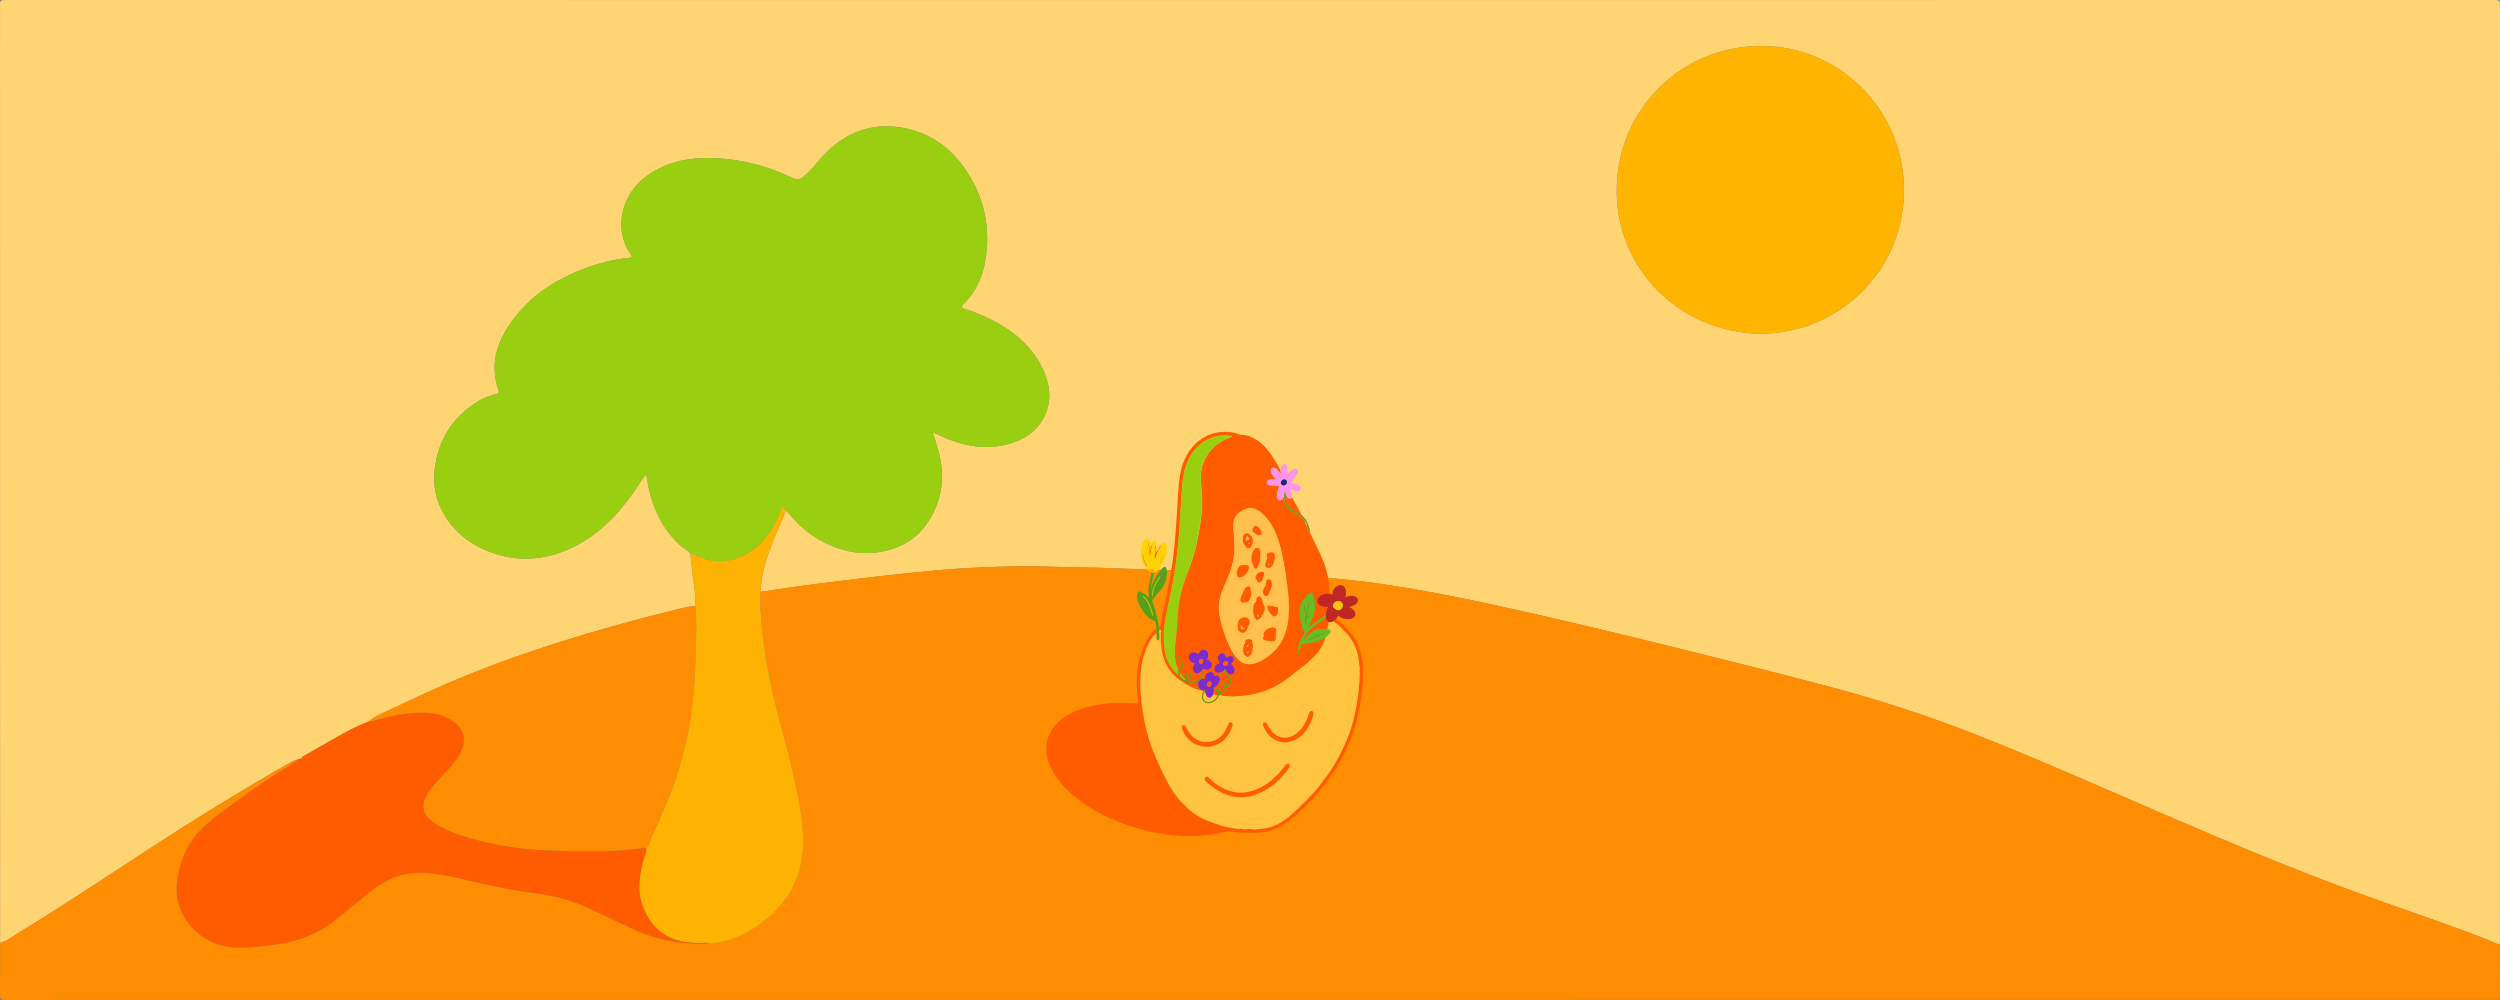
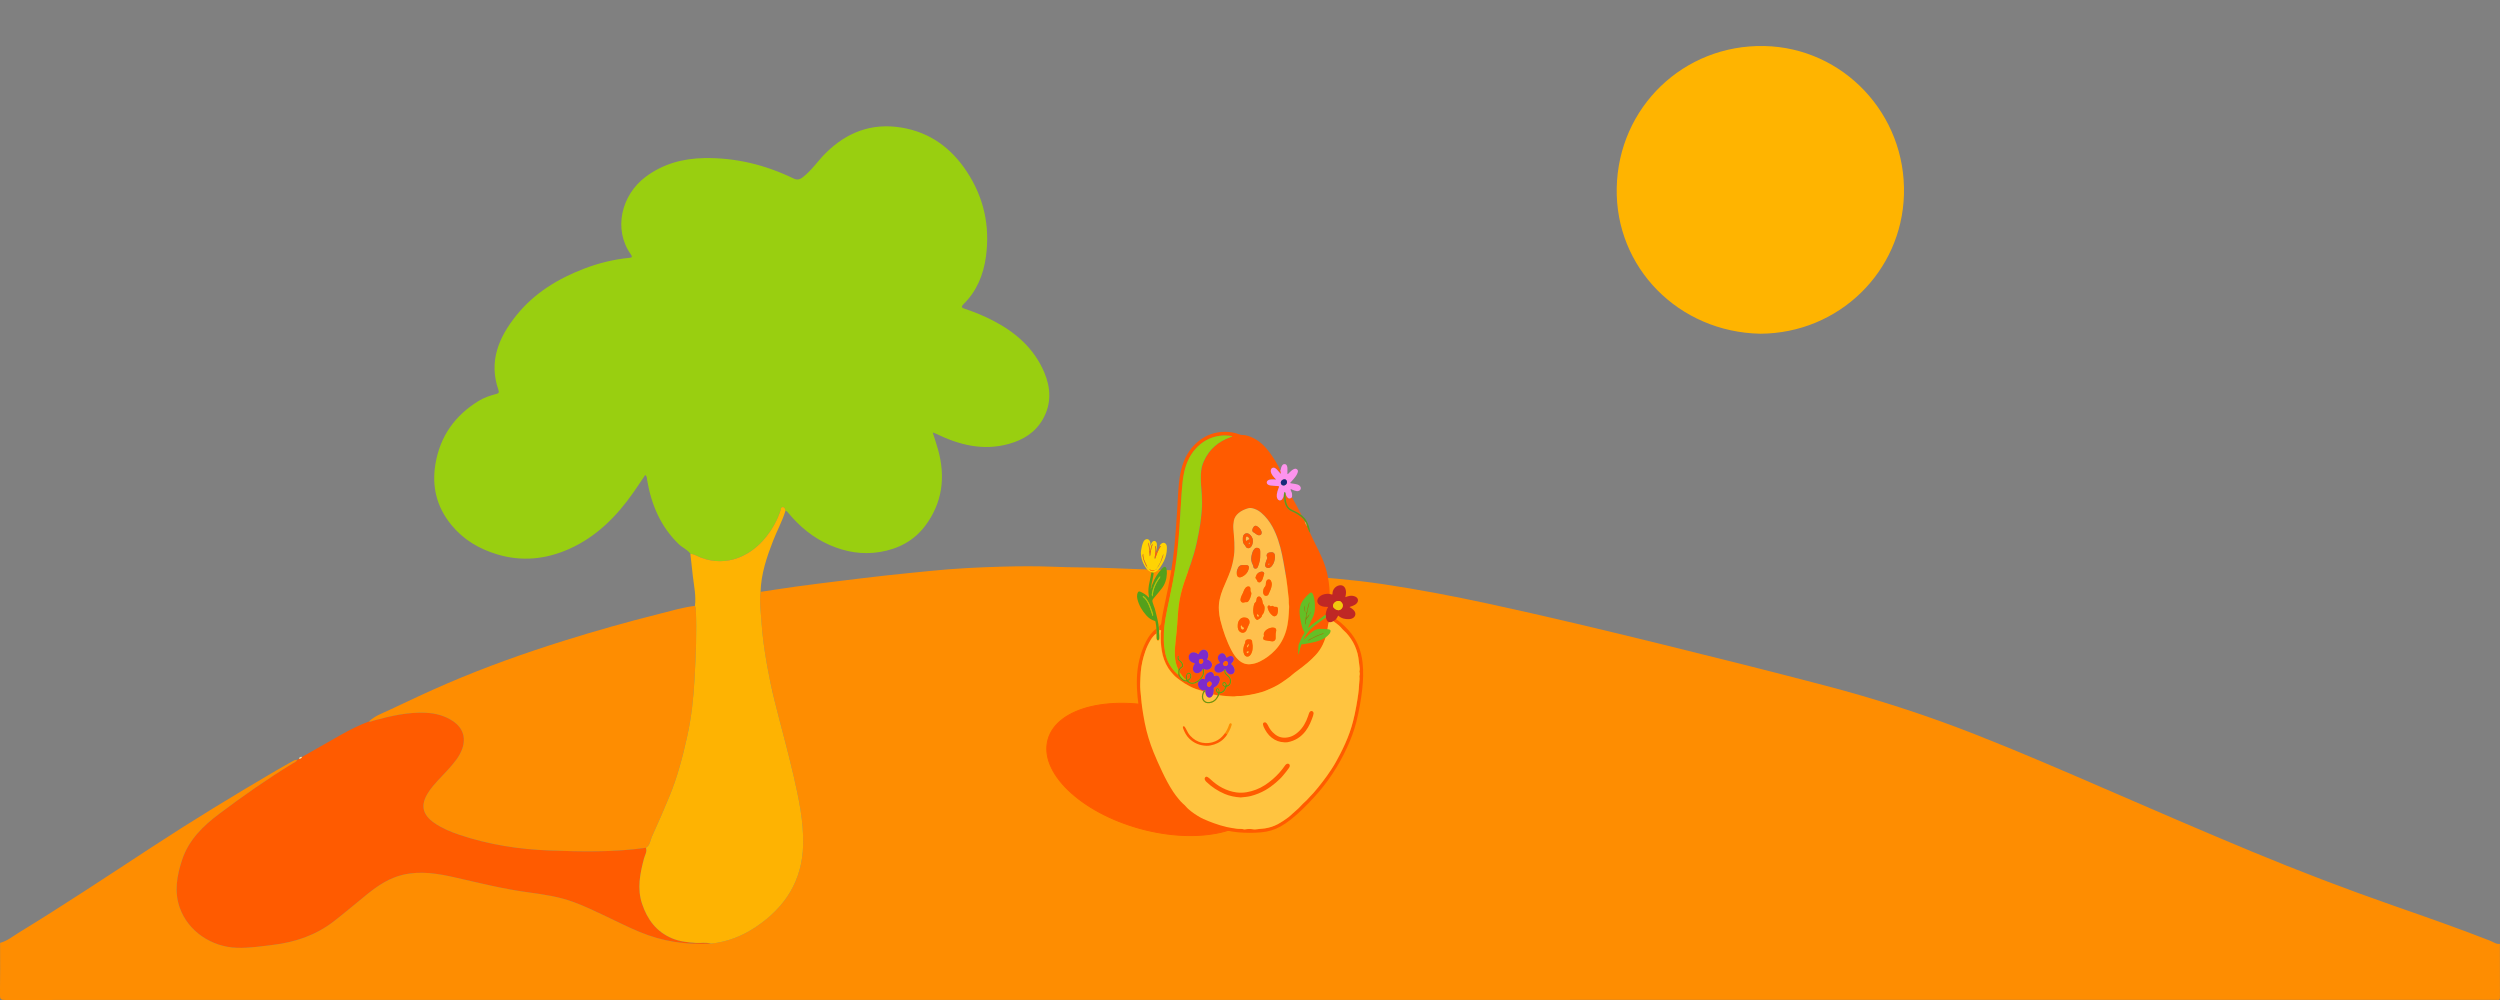
<svg xmlns="http://www.w3.org/2000/svg" viewBox="0 0 2500 1000">
  <rect x="0" y="0" width="2500" height="1000" fill="#808080" stroke="none" />
  <g id="Capa_1" data-name="Capa 1">
-     <path d="M.12,942.88C.12,630.12.13,317.36.03,4.59.03.84.87,0,4.62,0c830.26.1,1660.52.1,2490.78,0,3.75,0,4.6.84,4.59,4.59-.1,313.1-.09,626.2-.09,939.29-3.61.55-6.33-1.79-9.37-2.98-31.89-12.53-64.25-23.79-96.58-35.08-47.89-16.74-95.25-34.82-142.11-54.26-49-20.33-97.66-41.42-146.32-62.53-43.17-18.72-86.36-37.38-130.17-54.59-49.59-19.49-100.2-35.77-151.7-49.25-54.14-14.17-108.42-27.79-162.77-41.14-57.22-14.06-114.53-27.79-172.13-40.26-35.03-7.58-70.21-14.31-105.64-19.6-30.85-4.6-61.96-7.02-93.08-9.08-20.55-1.36-41.14-2.39-61.72-2.95-19.61-.54-39.21-1.32-58.81-1.97-19.27-.64-38.54-1.2-57.81-2.03-19.45-.84-38.94-.58-58.39-1.39-16.96-.71-33.87-.58-50.84-.11-24.1.67-48.13,1.84-72.1,4.29-14.19,1.46-28.4,2.76-42.58,4.34-15.98,1.77-31.94,3.71-47.9,5.68-14.8,1.82-29.61,3.68-44.38,5.7-11.66,1.6-23.28,3.47-34.92,5.21.46-17.93,6.11-34.57,12.49-51.06,3.9-10.06,9.18-19.55,12.34-29.92,1.33,0,1.97.87,2.75,1.82,11.45,13.89,24.98,25.1,41.62,32.33,16.09,7,32.68,9.82,50.19,6.93,18.37-3.03,33.98-11.25,45.11-26.02,17.29-22.92,20.64-48.77,13.02-76.2-1.56-5.6-3.46-11.11-5.4-17.29,1.47.51,2.11.65,2.68.94,23.32,11.41,47.38,17.72,73.35,10.51,14.43-4,26.53-11.37,34.13-24.73,8.68-15.26,7.99-31.22,1.46-46.69-10.05-23.82-28.36-39.98-50.97-51.73-9.32-4.84-18.98-8.83-28.94-12.09-2.9-.95-3.4-2.1-1.02-4.43,13.44-13.1,20.09-29.61,22.56-47.76,4.15-30.51-2.08-58.94-19.06-84.75-15.63-23.76-36.93-39.45-65.4-44.16-29.86-4.94-54.9,4.68-76.07,25.78-7.75,7.72-13.73,17.03-22.58,23.83-3.56,2.74-5.97,2.91-9.67,1.12-28.02-13.53-57.56-20.72-88.75-20.23-21.44.33-41.42,5.74-58.85,18.8-24.16,18.11-32.59,52.36-14.72,77.55,2.03,2.86.68,3.17-1.84,3.43-15.29,1.55-30.03,5.13-44.46,10.63-26.55,10.12-50.16,24.5-68.09,46.76-17.63,21.9-27.99,46.05-18,74.79.98,2.81-.13,3.38-2.48,4-5.96,1.57-11.85,3.53-17.13,6.75-23.87,14.57-38.76,35.43-43.41,63.18-3.77,22.52,1.18,42.82,15.73,60.72,12.17,14.97,27.84,24.19,46.1,29.69,24.61,7.41,48.58,4.9,71.63-5.32,27.21-12.06,47.54-32.41,64.4-56.49,4.05-5.78,7.92-11.68,11.93-17.61,2,1.65,1.65,3.63,1.94,5.33,4.23,24.48,13.48,46.42,31.74,63.98,3.6,3.46,8.48,5.26,11.45,9.43.83,7.54,1.62,15.08,2.5,22.61,1.15,9.83,3.36,19.59,2.08,29.59-12.23,1.47-24,5.05-35.88,8.03-32.05,8.06-63.86,17.01-95.4,26.92-39.36,12.36-78.19,26.16-116.08,42.47-19.54,8.41-38.81,17.49-58.04,26.59-7.12,3.37-14.75,6-20.66,11.59-9.66,3.64-18.89,8.18-27.86,13.29-12.96,7.39-25.95,14.75-38.92,22.12-1.5-.14-2.84-.02-3.09,1.89-.63.38-1.25.75-1.88,1.13-1.61-.38-2.93.41-4.23,1.14-5.37,3-10.76,5.96-16.07,9.07-42.44,24.87-84.44,50.45-125.6,77.39-43.93,28.76-87.69,57.79-132.51,85.18-6.02,3.68-11.57,8.31-18.6,10.18ZM1760.25,333.72c78.67-.38,141.51-62.02,143.7-139.1,2.29-80.44-60.68-146.98-139.72-148.59-80.54-1.65-145.85,61.16-147.51,141.86-1.64,79.68,61.85,144.18,143.53,145.83Z" fill="#ffd473" stroke-width="0" />
    <path d="M690.36,553.7c-2.97-4.16-7.85-5.96-11.45-9.42-18.26-17.57-27.51-39.5-31.74-63.98-.29-1.7.06-3.68-1.94-5.33-4.01,5.93-7.88,11.83-11.93,17.61-16.86,24.07-37.19,44.43-64.4,56.49-23.06,10.22-47.02,12.73-71.63,5.32-18.26-5.5-33.92-14.72-46.1-29.69-14.56-17.9-19.51-38.2-15.73-60.72,4.65-27.75,19.54-48.61,43.41-63.18,5.28-3.22,11.16-5.18,17.13-6.75,2.34-.62,3.46-1.19,2.48-4-10-28.74.36-52.9,18-74.79,17.93-22.26,41.54-36.64,68.09-46.76,14.43-5.5,29.16-9.08,44.46-10.63,2.52-.25,3.87-.57,1.84-3.43-17.87-25.19-9.44-59.44,14.72-77.55,17.43-13.06,37.41-18.46,58.85-18.8,31.19-.49,60.73,6.7,88.75,20.23,3.7,1.79,6.11,1.62,9.67-1.12,8.85-6.8,14.83-16.1,22.58-23.83,21.17-21.1,46.21-30.72,76.07-25.78,28.47,4.71,49.77,20.4,65.4,44.16,16.98,25.81,23.21,54.24,19.06,84.75-2.47,18.15-9.12,34.66-22.56,47.76-2.38,2.32-1.88,3.48,1.02,4.43,9.97,3.26,19.62,7.25,28.94,12.09,22.61,11.75,40.92,27.91,50.97,51.73,6.53,15.47,7.22,31.43-1.46,46.69-7.61,13.37-19.7,20.73-34.13,24.73-25.97,7.21-50.03.9-73.35-10.51-.58-.28-1.22-.43-2.68-.94,1.94,6.18,3.85,11.68,5.4,17.29,7.62,27.43,4.27,53.28-13.02,76.2-11.14,14.76-26.74,22.98-45.11,26.02-17.51,2.89-34.1.07-50.19-6.93-16.63-7.23-30.17-18.45-41.62-32.33-.78-.94-1.42-1.83-2.75-1.82-.39-1.58-.39-3.55-2.53-3.81-1.9-.23-1.87,1.63-2.22,2.76-3.04,9.94-8.04,18.79-14.47,26.94-17.08,21.64-44.28,31.81-71.09,18.24-1.44-.73-3.15-.91-4.74-1.35Z" fill="#99cf10" stroke-width="0" />
    <path d="M1760.25,333.72c-81.68-1.65-145.17-66.16-143.53-145.83,1.66-80.7,66.97-143.5,147.51-141.86,79.04,1.62,142.01,68.15,139.72,148.59-2.19,77.08-65.03,138.72-143.7,139.1Z" fill="#ffb400" stroke-width="0" />
    <path d="M710.97,943.63c-24.74,1.31-48.43-2.05-71.65-11.79-21.98-9.22-42.69-21.07-64.99-29.5-15.24-5.76-31.24-7.95-47.2-10.14-24.27-3.33-47.98-9.25-71.81-14.68-17.26-3.93-34.6-6.87-52.34-2.73-13.53,3.16-24.7,10.56-35.29,19.03-11.44,9.15-22.5,18.78-34.11,27.71-17.87,13.75-38.47,20.74-60.73,23.39-11.89,1.41-23.73,3.27-35.77,2.9-25.64-.79-48.9-16.6-57.22-39.74-5.86-16.29-3.03-32.45,2.3-48.39,6.65-19.93,20.85-33.66,37.06-45.86,23.7-17.83,47.96-34.82,73.28-50.29,1.64-1.01,3.7-1.63,4.62-3.61.63-.38,1.25-.75,1.88-1.13,1.48.11,2.5-.53,3.09-1.89,12.98-7.37,25.96-14.73,38.92-22.12,8.96-5.11,18.2-9.65,27.86-13.29,1.76.52,3.24-.51,4.81-.93,17.07-4.62,34.23-8.6,52.09-7.77,9.8.45,19.07,2.88,27.31,8.43,9.76,6.58,13.05,16.39,9.19,27.42-2.88,8.21-8.48,14.59-14.18,20.94-6.66,7.43-14.11,14.18-19.63,22.59-8.2,12.49-6.41,22.28,5.85,30.78,7.72,5.36,16.35,8.9,25.21,11.89,29.24,9.88,59.55,14.48,90.15,15.64,32.06,1.22,64.26,1.81,96.23-2.69,1.42,3.92-1.02,7.21-1.93,10.67-3.94,14.99-7.06,29.93-1.94,45.3,5.22,15.64,14.25,27.94,29.89,34.54,7.59,3.2,15.64,4.05,23.75,4.61,5.09.35,10.25-.86,15.28.73Z" fill="#ff5b00" stroke-width="0" />
    <g>
      <path d="M.12,942.88c7.03-1.87,12.58-6.5,18.6-10.18,44.81-27.39,88.57-56.42,132.51-85.18,41.15-26.94,83.16-52.53,125.6-77.39,5.3-3.11,10.7-6.07,16.07-9.07,1.3-.73,2.62-1.52,4.23-1.14-.92,1.99-2.98,2.61-4.62,3.61-25.32,15.47-49.58,32.46-73.28,50.29-16.21,12.19-30.41,25.93-37.06,45.86-5.32,15.94-8.16,32.11-2.3,48.39,8.32,23.14,31.58,38.95,57.22,39.74,12.04.37,23.87-1.49,35.77-2.9,22.26-2.65,42.86-9.64,60.73-23.39,11.61-8.93,22.67-18.55,34.11-27.71,10.59-8.47,21.76-15.87,35.29-19.03,17.75-4.14,35.08-1.2,52.34,2.73,23.83,5.43,47.54,11.35,71.81,14.68,15.96,2.19,31.96,4.38,47.2,10.14,22.29,8.43,43.01,20.28,64.99,29.5,23.22,9.74,46.9,13.1,71.65,11.79,16.58-1.73,31.64-7.76,45.31-17,28.89-19.54,45.96-45.93,46.84-81.72.57-23.36-4.26-45.96-9.39-68.44-5.8-25.39-12.91-50.47-19.17-75.75-2.83-11.43-5.26-22.98-7.35-34.57-2.68-14.86-4.85-29.82-5.81-44.91-.63-9.77-2.13-19.53-.83-29.36,11.64-1.75,23.26-3.62,34.92-5.21,14.78-2.02,29.58-3.88,44.38-5.7,15.96-1.97,31.92-3.91,47.9-5.68,14.18-1.57,28.38-2.88,42.58-4.34,23.97-2.46,48-3.63,72.1-4.29,16.97-.47,33.88-.59,50.84.11,19.45.81,38.94.56,58.39,1.39,19.27.83,38.54,1.39,57.81,2.03,19.6.65,39.2,1.43,58.81,1.97,20.59.56,41.17,1.59,61.72,2.95,31.12,2.06,62.23,4.47,93.08,9.08,35.43,5.29,70.61,12.02,105.64,19.6,57.6,12.47,114.91,26.2,172.13,40.26,54.34,13.35,108.63,26.97,162.77,41.14,51.49,13.47,102.11,29.76,151.7,49.25,43.81,17.22,87,35.87,130.17,54.59,48.66,21.1,97.32,42.2,146.32,62.53,46.86,19.45,94.22,37.53,142.11,54.26,32.34,11.3,64.69,22.55,96.58,35.08,3.04,1.19,5.76,3.54,9.37,2.98,0,17.66-.06,35.32.06,52.98.02,2.47-.52,3.5-3.06,3.03-.64-.12-1.33-.02-2-.02-829.94,0-1659.87,0-2489.81.11-4.26,0-5.18-.91-5.11-5.12.29-17.32.12-34.65.12-51.98Z" fill="#fe8d01" stroke-width="0" />
      <path d="M645.91,847.79c-31.97,4.5-64.16,3.91-96.23,2.69-30.61-1.16-60.91-5.76-90.15-15.64-8.86-2.99-17.49-6.54-25.21-11.89-12.26-8.5-14.05-18.29-5.85-30.78,5.53-8.42,12.97-15.17,19.63-22.59,5.69-6.34,11.3-12.73,14.18-20.94,3.86-11.03.57-20.84-9.19-27.42-8.24-5.55-17.51-7.98-27.31-8.43-17.86-.83-35.03,3.15-52.09,7.77-1.56.42-3.05,1.45-4.81.93,5.91-5.59,13.54-8.22,20.66-11.59,19.23-9.11,38.5-18.18,58.04-26.59,37.89-16.31,76.72-30.11,116.08-42.47,31.54-9.9,63.35-18.86,95.4-26.92,11.88-2.99,23.65-6.56,35.88-8.03.3.94.83,1.86.88,2.81,1.02,23.28.03,46.54-1.24,69.76-1.07,19.53-3.15,38.97-7.42,58.16-4.51,20.26-9.73,40.28-17.65,59.49-5.63,13.65-11.49,27.21-17.66,40.62-1.73,3.76-1.68,8.62-5.94,11.05Z" fill="#fe8d01" stroke-width="0" />
    </g>
    <path d="M645.91,847.79c4.26-2.43,4.21-7.3,5.94-11.05,6.16-13.41,12.03-26.97,17.66-40.62,7.92-19.21,13.14-39.23,17.65-59.49,4.27-19.19,6.36-38.63,7.42-58.16,1.27-23.22,2.26-46.48,1.24-69.76-.04-.95-.57-1.87-.88-2.81,1.28-10-.93-19.76-2.08-29.59-.88-7.53-1.67-15.07-2.5-22.61,1.59.43,3.3.62,4.74,1.35,26.81,13.57,54.02,3.4,71.09-18.24,6.43-8.15,11.42-17,14.47-26.94.35-1.14.32-2.99,2.22-2.76,2.14.26,2.14,2.23,2.53,3.81-3.16,10.36-8.44,19.85-12.34,29.92-6.38,16.48-12.04,33.13-12.49,51.06-1.3,9.83.2,19.59.83,29.36.97,15.09,3.14,30.05,5.81,44.91,2.09,11.59,4.52,23.14,7.35,34.57,6.26,25.29,13.37,50.37,19.17,75.75,5.13,22.48,9.96,45.07,9.39,68.44-.88,35.79-17.95,62.19-46.84,81.72-13.67,9.24-28.73,15.27-45.31,17-5.03-1.59-10.19-.39-15.28-.74-8.11-.56-16.16-1.41-23.75-4.61-15.64-6.59-24.68-18.9-29.89-34.54-5.13-15.36-2-30.31,1.94-45.3.91-3.46,3.35-6.75,1.93-10.67Z" fill="#feb302" stroke-width="0" />
    <path d="M302.1,756.91c-.58,1.36-1.61,1.99-3.09,1.89.24-1.91,1.59-2.03,3.09-1.89Z" fill="#fee098" stroke-width="0" />
  </g>
  <g id="Capa_3" data-name="Capa 3">
    <ellipse cx="1156.03" cy="769.36" rx="61.22" ry="112.13" transform="translate(106.42 1678.56) rotate(-74.54)" fill="#ff5b00" stroke="#ff5b00" stroke-linecap="round" stroke-miterlimit="10" />
  </g>
  <g id="Capa_2" data-name="Capa 2">
    <g>
      <path d="M1310.06,532.94c3.7,8.18,7.98,16.08,11.65,24.27,4.85,10.83,7.31,22.19,7.9,34.01.29,5.86.19,11.71.28,17.57-.4,3.98-.37,7.97-.35,11.96-1.15,2.64-1.44,5.51-1.87,8.29-.85,5.45-2.3,10.69-4.69,15.62-1.91,3.94-4.35,7.54-7.43,10.75-2.46,2.56-4.96,5.05-7.68,7.31-3.36,2.8-6.81,5.5-10.33,8.09-1.79,1.31-3.61,2.6-5.24,4.09-2.63,2.4-5.62,4.32-8.5,6.37-4.07,2.9-8.42,5.39-13.03,7.35-2.98,1.26-5.93,2.67-9.03,3.53-3.84,1.07-7.72,2.07-11.67,2.7-3.95.63-7.89,1.29-11.91,1.22-.32,0-.65-.03-.95.04-3.65.88-7.3.03-10.94-.07-2.33-.07-4.65-.51-6.98-.79.23-.75.08-1.7,1.23-1.88,3.05-.47,4.74-2.52,5.77-5.2.33-.85.76-1.34,1.62-1.65,1.81-.66,2.93-2.01,3.25-3.9.42-2.44.01-4.68-1.9-6.46-.88-.82-1.8-1.61-2.6-2.51-.76-.86-1.39-1.85-.76-3.09.85,1.2,1.65,2.44,2.94,3.22,1.36.83,2.76.93,4.17.14,1.44-.81,1.96-2.13,1.91-3.7-.05-1.3-.53-2.48-1.18-3.6-.61-1.05-1.42-1.92-2.43-2.65.72-.87,1.39-1.55,1.92-2.33,1.11-1.65,1.11-3.44.09-4.62-1.04-1.21-2.68-1.39-4.56-.47-.67.33-1.29.75-2.04,1.19-.45-1.16-.82-2.24-1.55-3.13-1.4-1.7-3.31-1.94-5.08-.65-1.95,1.42-2.6,3.72-1.59,5.92.47,1.03,1.13,1.97,1.71,2.97-.92.42-1.81.76-2.64,1.21-1.53.83-2.54,2.11-2.92,3.83-.72,3.28,2.34,5.67,5.9,4.62,1.42-.42,2.63-1.26,3.82-2.13-.1,2.22.9,3.91,2.54,5.29.54.45,1.09.89,1.59,1.37,1.96,1.91,2.15,5.76.37,7.47-1.13,1.08-1.65.96-2.15-.52-.06-.18-.11-.36-.19-.54-.39-.89-1.03-1.49-2.04-1.44-.8.04-1.47.47-1.8,1.23-.39.89-.23,1.73.42,2.48.43.5.99.79,1.58,1.03.42.17.57.43.49.88-.26,1.69-2.6,4.11-4.33,4.46-.61.12-1.01.03-1.01-.7,0-.77-.06-1.53-.47-2.21-.49-.82-1.37-1.28-2.05-1.01-.85.34-1.31,1.01-1.3,1.92.01,1.01.47,1.82,1.23,2.48,1.18,1.04,1.17,1.05.58,2.69-1.5-.27-3.01-.54-4.51-.81.42-1.93.91-3.86.67-5.86-.1-.79.25-1.1.92-1.41,2.86-1.36,4.38-3.78,5.12-6.77.22-.89.14-1.77-.17-2.64-.67-1.88-2.14-2.63-4.08-2.12-.41.11-.76.49-1.24.29-.32-.37-.29-.84-.41-1.26-.68-2.42-2.55-3.39-4.87-2.41-2.49,1.06-4.04,2.85-4.01,5.72,0,.37.1.77-.29,1.22-1.08-.4-2.28-.5-3.48-.22,2.04-2.61,3.43-5.42,2.72-8.89-.06-.3.03-.63.04-.94.49.14.97.31,1.46.42,2.7.65,5.3-.64,6.25-3.09.91-2.35-.19-4.92-2.69-6.23-.61-.32-1.26-.56-1.91-.84.28-.65.55-1.23.78-1.82.75-1.95.73-3.87-.34-5.7-1.55-2.67-4.75-3.12-6.98-1-.61.58-1.07,1.26-1.45,2-.22.43-.2,1.02-.86,1.27-.9-.74-1.93-1.38-3.11-1.71-3.5-.98-6.61,1.33-6.49,4.87.08,2.57,1.51,4.23,3.81,5.25.74.32,1.63.28,2.31.93-.32.53-.63,1-.92,1.49-.63,1.07-.97,2.23-.99,3.45-.03,1.67.44,3.18,1.94,4.12,1.56.98,3.15.84,4.71-.03,1.25-.69,2.22-1.69,3.02-2.87.43,1.83.57,3.69-.28,5.41-1.69,3.45-4.33,5.95-7.97,7.26-2.34.85-4.68.19-6.01-1.58.76-.47,1.44-1.04,1.99-1.74,1.27-1.63,1.38-4.13.26-5.5-.94-1.15-2.22-1.25-3.31-.24-.88.82-1.29,1.86-1.37,3.05-.09,1.28.08,2.54.2,3.8-.56-.51-1.14-1.01-1.69-1.54-1.99-1.91-3.29-4.35-4.99-6.49-.09-1.9.79-3.23,2.34-4.28,1.58-1.08,1.84-2.17,1.18-3.97-.47-1.29-1.28-2.38-2.36-3.18-1.46-1.08-2.35-2.31-1.78-4.21.1-.33.04-.67-.37-.72-.37-.05-.61.23-.7.53-.4,1.33-.52,2.65.51,3.77.64.7,1.34,1.35,2.04,2,.76.71,1.31,1.55,1.67,2.52.3.8.18,1.58-.58,2.02-1.38.8-2.23,2.03-3.05,3.32-.2-.47-.38-.94-.59-1.41-1.77-3.94-2.72-8.07-2.92-12.38-.27-5.88.24-11.73.95-17.54.59-4.8,1.01-9.62,1.35-14.44.38-5.4.66-10.8,1.22-16.19.47-4.5,1.24-8.94,2.25-13.35,1.76-7.66,4.38-15.04,7.07-22.4,2.28-6.22,4.45-12.48,6.27-18.86,2.02-7.05,3.58-14.19,4.88-21.4.79-4.38,1.53-8.77,2.05-13.2.34-2.85.58-5.69.83-8.55.41-4.72.35-9.43.13-14.15-.18-4.07-.71-8.12-.92-12.18-.16-3.25-.15-6.51-.06-9.76.12-4.43,1.05-8.74,2.85-12.79,5.33-11.98,14.46-19.82,26.71-24.19.57-.2,1.13-.41,1.7-.62-.17-.39-.43-.48-.67-.51-4.06-.54-8.1-.74-12.19-.13-9.56,1.41-17.43,5.93-23.8,13.06-5.69,6.37-9.07,13.96-11.05,22.21-1.58,6.58-2.13,13.31-2.67,20.03-.47,5.9-.76,11.82-1.14,17.73-.41,6.48-.78,12.97-1.21,19.45-.32,4.83-.77,9.64-1.19,14.46-.51,5.83-1.2,11.64-1.93,17.45-.96,7.64-2.28,15.23-3.7,22.79-2.18,11.63-4.92,23.15-7.02,34.8-.94,5.2-1.54,10.45-1.72,15.74-.15,4.27-.14,8.55.36,12.8.45,3.8,1.04,7.56,2.24,11.21,2.28,6.91,6.38,12.58,11.82,17.33.95,1.74,1.91,3.45,3.45,4.77,1.2,1.03,2.48,1.82,4.13,1.66.78-.08,1.29.27,1.84.77,1.72,1.55,3.73,2.06,6.02,1.63,1.74-.33,3.2-1.23,4.7-2.06-.09.37-.19.74-.25,1.11-.7,3.98,1.73,7.27,5.78,7.82-.21.3-.41.59-.62.89-.28-.42-.73-.45-1.16-.57-4.23-1.16-8.36-2.59-12.27-4.6-3.44-1.77-6.74-3.76-9.82-6.09-2.17-1.64-4.44-3.24-6.26-5.23-1.95-2.14-3.89-4.31-5.47-6.8-3.47-5.45-5.56-11.32-6.58-17.69-.82-5.15-1.15-10.3-1-15.49.03-1.07-.12-2.14.18-3.22.45-1.59.24-1.75-1.55-1.79-.22-1.32-.19-2.66-.19-4,1.37-.82,1.85-2.01,2.05-3.61.79-6.52,2.18-12.95,3.55-19.37,2.11-9.85,4.15-19.71,5.86-29.64,1.59-9.24,2.78-18.54,3.71-27.87,1.12-11.24,1.8-22.51,2.56-33.77.36-5.35.58-10.7.93-16.05.57-8.59,1.05-17.2,3.1-25.61,2.72-11.2,7.86-20.99,16.85-28.47,7.79-6.48,16.8-9.77,26.93-9.85,5.07-.04,10.02.89,14.79,2.68.6.23,1.18.44,1.84.43,4.39-.08,8.34,1.39,12.21,3.34,6.73,3.41,11.79,8.62,16.19,14.59,4.09,5.57,7.6,11.48,10.58,17.71.28,1.02.61,2.03.51,3.13-.15-.03-.24-.01-.27-.05-.96-1.1-1.92-2.22-2.88-3.32-.76-.87-1.54-1.71-2.57-2.26-1.98-1.06-3.91-.09-4.27,2.13-.2,1.25.16,2.41.69,3.51.75,1.57,1.82,2.91,3.03,4.16.47.48,1.09.86,1.37,1.69-.82-.07-1.5-.15-2.19-.18-.7-.03-1.4-.04-2.1-.02-1.22.05-2.43.22-3.49.88-1.8,1.11-1.82,3.2-.06,4.38.76.51,1.62.71,2.52.83,1.64.23,3.29.35,4.95.44,1.18.07,2.38.03,3.5.38.1.79-.3,1.33-.52,1.91-.74,1.97-1.4,3.97-1.7,6.06-.21,1.49-.08,2.94.55,4.3,1.04,2.24,3.36,2.48,4.91.56.66-.82.88-1.83,1.35-2.73.51,1.59.37,3.26.65,4.89.84,4.79,3.09,8.41,7.76,10.29,1.29.52,2.54,1.19,3.76,1.86,2.58,1.42,4.91,3.17,6.99,5.26.63.63,1.26,1.27,1.42,2.21.12.08.23.15.35.23,0,0,.01.02.01.02.51,1.83,1.31,3.52,2.3,5.14.85,2.28,1.53,4.65,3.01,6.64ZM1289.23,607.6c.13-1.9-.44-3.9-.32-5.95.06-.95.03-1.92-.07-2.87-.45-4.3-.89-8.59-1.44-12.88-.6-4.66-1.23-9.33-2.04-13.96-1.02-5.82-1.99-11.65-3.22-17.44-2.06-9.71-4.88-19.13-9.67-27.88-2.88-5.25-6.5-9.92-11.07-13.81-2.04-1.74-4.35-3.15-6.92-3.99-1.94-.64-3.94-1.2-5.99-.61-3.51,1.02-6.84,2.46-9.7,4.81-2.45,2.02-4.2,4.61-4.76,7.66-.49,2.66-.72,5.43-.5,8.18.35,4.5.82,8.99,1.01,13.5.18,4.39.19,8.8-.39,13.17-.69,5.25-1.89,10.37-3.62,15.39-2.15,6.22-5.1,12.09-7.52,18.19-2.72,6.87-4.52,13.85-3.95,21.36.25,3.26.64,6.47,1.43,9.61,2.71,10.71,6.27,21.13,11.5,30.91,1.84,3.45,4.07,6.64,7.01,9.26,3.14,2.8,6.83,4.24,11.03,3.97,3.52-.22,6.88-1.23,10.06-2.81,5.78-2.86,10.84-6.67,15.27-11.35,5.28-5.58,8.75-12.14,10.89-19.49,2.18-7.47,2.62-15.14,2.96-22.98Z" fill="#ff5b00" stroke-width="0" />
      <path d="M1331.11,615.96c6.78,3.65,12.4,8.69,17.52,14.37,8.34,9.25,12.66,20.19,13.97,32.48.94,8.81.62,17.59-.36,26.36-1.24,11.11-3.2,22.08-5.94,32.92-2.23,8.81-5.47,17.24-9.26,25.49-8.39,18.3-19.36,34.91-32.98,49.72-7.34,7.99-14.97,15.72-23.52,22.45-3.21,2.53-6.58,4.83-10.15,6.83-6,3.36-12.46,5.16-19.28,5.77-7.65.69-15.31.64-22.95-.02-7.92-.69-15.58-2.61-23.07-5.2-5.43-1.88-10.76-3.96-15.89-6.57-7.73-3.94-14.15-9.51-19.99-15.85-6.4-6.96-11.55-14.76-15.84-23.15-5.14-10.06-9.84-20.32-13.95-30.84-4.55-11.63-7.57-23.68-9.52-36-1.87-11.86-3.38-23.76-3.02-35.81.4-13.18,3.19-25.8,9.26-37.59,2.5-4.86,5.64-9.26,10.02-12.65.53,1.56.29,3.17.29,4.76-2.43,1.81-4.28,4.1-5.83,6.7-2.15,3.61-3.93,7.4-5.3,11.35-2.29,6.6-3.85,13.35-4.46,20.36-.35,4.05-.43,8.09-.57,12.13-.08,2.08.08,4.17.2,6.23.18,3,.5,6.01.85,9.01.33,2.89.5,5.83.93,8.71.73,4.96,1.57,9.9,2.53,14.82,1.97,10.09,4.96,19.87,8.79,29.39,2.66,6.61,5.61,13.09,8.66,19.53,3.27,6.91,6.77,13.66,10.99,20.05,1.76,2.66,3.68,5.18,5.74,7.6,1.23,1.44,2.46,2.92,3.87,4.17,1.1.97,2.24,1.93,3.15,3.05,1.54,1.9,3.45,3.35,5.29,4.89,1.9,1.59,4.03,2.83,6.09,4.2,1.97,1.31,4.04,2.38,6.17,3.37,3.41,1.6,6.93,2.9,10.45,4.21,4.23,1.58,8.57,2.78,12.95,3.85,3.33.81,6.73,1.2,10.13,1.66,2.34.31,4.72-.08,7.01.63.35.11.77.04,1.14-.02,2.79-.48,5.56-.46,8.35,0,.68.11,1.42.14,2.1.03,3.13-.52,6.31-.5,9.46-1.01,4.45-.72,8.63-2.05,12.61-4.14,2.02-1.06,3.91-2.33,5.84-3.54,3.23-2.03,6.24-4.37,8.94-7,2.67-2.61,5.74-4.75,8.19-7.64,1.74-2.05,3.89-3.78,5.84-5.68,1.19-1.16,2.21-2.47,3.37-3.64,1.2-1.21,2.39-2.44,3.52-3.7,3.27-3.64,6.24-7.52,9.26-11.37,3.06-3.91,5.86-8,8.61-12.12,3.29-4.91,6.1-10.13,8.81-15.38,3.65-7.07,6.97-14.29,9.6-21.81,1.31-3.73,2.47-7.5,3.43-11.32,1.19-4.74,2.26-9.51,3.09-14.34.69-4.05,1.45-8.09,1.97-12.16.46-3.61.89-7.22.99-10.88.06-2.25.62-4.48.28-6.76-.08-.56,0-1.13.17-1.7.27-.87.23-1.75,0-2.64-.11-.43-.27-.92-.15-1.31.52-1.71.19-3.39-.02-5.09-.35-2.81-.68-5.63-1.06-8.44-.38-2.84-1.16-5.61-2.13-8.29-.84-2.32-1.77-4.62-3.01-6.8-1.98-3.49-4.27-6.73-6.96-9.68-1.49-1.64-3.34-2.98-4.69-4.71-1.83-2.36-4.23-4.01-6.53-5.76-1.54-1.17-3.07-2.47-4.93-3.21.18-1.14.38-2.27.96-3.29Z" fill="#ff5b00" stroke-width="0" />
      <path d="M1285.38,493.78c.45.9.84,1.84,1.38,2.69,1.52,2.43,3.05,2.65,5.2.81,3.04,5.45,6.1,10.9,8.93,16.46.19.38.52.74.3,1.23-.18-.03-.42.01-.54-.09-2.72-2.13-5.78-3.65-8.91-5.07-2.01-.91-3.61-2.31-4.61-4.35-.83-1.68-1.35-3.45-1.51-5.28-.19-2.12-.84-4.25-.23-6.4Z" fill="#ff5f05" stroke-width="0" />
      <path d="M1159.68,546.49c0,.23-.14.38-.32.5-.01-.24-.02-.48.32-.5Z" fill="#ffd303" stroke-width="0" />
      <path d="M1301.65,515.44c-.25-.06-.47-.17-.5-.47.4-.09.41.24.5.47Z" fill="#ff5f05" stroke-width="0" />
      <path d="M1156.47,633.44c.02,1.46.07,2.92.06,4.37,0,.71.11,1.39.37,2.04.2.51.55.86,1.13.86.58,0,.9-.37,1.15-.85.27-.52.35-1.08.33-1.66-.07-1.96.15-3.93-.23-5.89-.14-.74-.12-1.52.06-2.27,1.8.03,2,.2,1.56,1.79-.31,1.09-.15,2.15-.18,3.22-.14,5.19.18,10.34,1,15.49,1.02,6.38,3.11,12.24,6.58,17.69,1.59,2.49,3.53,4.67,5.47,6.8,1.82,1.99,4.09,3.59,6.26,5.23,3.08,2.33,6.38,4.32,9.82,6.09,3.91,2.01,8.04,3.44,12.27,4.6.43.12.88.15,1.16.57-.39,1.08-.88,2.13-1.15,3.24-1.05,4.32,1.51,8.25,5.65,8.42,2.71.11,5.29-.63,7.41-2.53,1.7-1.52,2.82-3.43,3.86-5.41,2.33.28,4.65.73,6.98.79,3.64.1,7.29.95,10.94.07.3-.07.63-.04.95-.04,4.02.07,7.96-.58,11.91-1.22,3.95-.64,7.83-1.63,11.67-2.7,3.1-.86,6.06-2.27,9.03-3.53,4.61-1.96,8.96-4.45,13.03-7.35,2.88-2.05,5.87-3.96,8.5-6.37,1.63-1.49,3.46-2.78,5.24-4.09,3.53-2.59,6.97-5.29,10.33-8.09,2.72-2.26,5.22-4.75,7.68-7.31,3.08-3.21,5.52-6.81,7.43-10.75,2.39-4.94,3.84-10.18,4.69-15.62.44-2.78.72-5.65,1.87-8.29.45-.4.59-.97.81-1.5,1.86.73,3.38,2.04,4.93,3.21,2.3,1.74,4.7,3.4,6.53,5.76,1.35,1.74,3.2,3.07,4.69,4.71,2.69,2.95,4.98,6.2,6.96,9.68,1.24,2.18,2.16,4.48,3.01,6.8.97,2.68,1.75,5.45,2.13,8.29.38,2.81.71,5.63,1.06,8.44.21,1.69.54,3.38.02,5.09-.12.39.04.88.15,1.31.23.89.26,1.77,0,2.64-.17.57-.26,1.14-.17,1.7.34,2.28-.22,4.52-.28,6.76-.09,3.66-.52,7.28-.99,10.88-.52,4.07-1.28,8.11-1.97,12.16-.83,4.82-1.9,9.6-3.09,14.34-.96,3.82-2.12,7.59-3.43,11.32-2.64,7.52-5.95,14.74-9.6,21.81-2.71,5.25-5.52,10.47-8.81,15.38-2.75,4.12-5.55,8.21-8.61,12.12-3.01,3.85-5.99,7.73-9.26,11.37-1.13,1.26-2.32,2.49-3.52,3.7-1.16,1.17-2.18,2.48-3.37,3.64-1.95,1.9-4.1,3.63-5.84,5.68-2.45,2.88-5.52,5.03-8.19,7.64-2.7,2.63-5.71,4.97-8.94,7-1.93,1.21-3.82,2.48-5.84,3.54-3.97,2.09-8.15,3.42-12.61,4.14-3.15.51-6.32.49-9.46,1.01-.68.11-1.41.08-2.1-.03-2.79-.46-5.56-.49-8.35,0-.37.06-.79.13-1.14.02-2.29-.71-4.67-.31-7.01-.63-3.4-.46-6.79-.85-10.13-1.66-4.38-1.06-8.72-2.27-12.95-3.85-3.52-1.31-7.04-2.62-10.45-4.21-2.13-1-4.2-2.06-6.17-3.37-2.05-1.37-4.19-2.62-6.09-4.2-1.84-1.54-3.75-2.99-5.29-4.89-.91-1.12-2.04-2.08-3.15-3.05-1.42-1.25-2.64-2.72-3.87-4.17-2.06-2.42-3.98-4.94-5.74-7.6-4.22-6.38-7.72-13.14-10.99-20.05-3.05-6.44-6-12.92-8.66-19.53-3.83-9.52-6.82-19.3-8.79-29.39-.96-4.92-1.8-9.86-2.53-14.82-.42-2.88-.59-5.81-.93-8.71-.34-3-.66-6.01-.85-9.01-.13-2.05-.28-4.14-.2-6.23.15-4.05.22-8.08.57-12.13.61-7.01,2.17-13.76,4.46-20.36,1.37-3.95,3.16-7.74,5.3-11.35,1.54-2.6,3.4-4.89,5.83-6.7ZM1240.6,796.44c3.29-.32,6.64-.54,9.92-1.38,5.08-1.31,9.91-3.25,14.46-5.87,3.6-2.07,6.93-4.51,10.07-7.21,2.6-2.24,5.14-4.56,7.32-7.24,1.97-2.41,3.99-4.79,5.76-7.35.83-1.2.89-2.2.27-2.57-.66-.4-1.6,0-2.41,1.04-.04.05-.08.1-.11.16-3.6,5.21-7.77,9.89-12.58,14.02-5.12,4.39-10.61,8.15-16.94,10.54-6.43,2.43-13,3.75-19.96,2.85-5.14-.66-9.89-2.3-14.45-4.62-4.56-2.33-8.61-5.41-12.32-8.93-.75-.71-1.56-1.32-2.42-1.86-.36-.23-.79-.51-1.22-.12-.44.39-.43.9-.25,1.41.27.74.78,1.31,1.33,1.84,5.24,5.05,11.23,8.95,17.91,11.82,4.97,2.13,10.18,3.11,15.61,3.48ZM1284.53,741.28c.89,0,1.81.14,2.67-.02,7.35-1.32,13.24-5.05,17.71-10.99,3.34-4.43,5.38-9.51,7.18-14.7.25-.71.41-1.47.49-2.23.05-.51-.17-1.07-.67-1.28-.61-.26-1.12.11-1.49.57-.23.29-.34.68-.47,1.03-.34.96-.66,1.93-.98,2.89-2.09,6.11-5.09,11.62-9.94,16.06-4.38,4-9.35,6.29-15.36,6.04-4.74-.19-8.52-2.45-11.71-5.71-2-2.04-3.61-4.43-4.83-7.06-.37-.8-.95-1.5-1.48-2.21-.29-.39-.75-.47-1.21-.3-.55.21-.52.71-.44,1.13.12.62.28,1.25.54,1.82,1.87,4.01,4.15,7.7,7.71,10.51,3.63,2.86,7.67,4.42,12.28,4.44ZM1206.71,745.79c1.29.07,2.54-.12,3.8-.36,5.12-.99,9.63-3.07,13.38-6.81,3.05-3.04,5.04-6.68,6.72-10.55.43-.99.72-2.04,1.04-3.07.22-.69.01-1.35-.59-1.65-.75-.37-1.34.12-1.74.77-.16.26-.23.59-.33.89-1.13,3.34-2.67,6.48-4.84,9.26-2.38,3.04-5.21,5.52-8.85,7.04-4.31,1.8-8.71,2.27-13.25,1.36-4.65-.93-8.49-3.34-11.67-6.78-1.6-1.73-2.82-3.75-3.83-5.9-.48-1.03-1.11-2.01-1.72-2.97-.31-.49-.75-.97-1.41-.69-.65.27-.7.83-.45,1.45.09.23.09.5.18.74,1.38,3.66,3.14,7.12,5.94,9.91,4.86,4.85,10.82,7.18,17.64,7.37Z" fill="#ffc440" stroke-width="0" />
      <path d="M1289.04,607.6c-.34,7.84-.79,15.51-2.96,22.98-2.14,7.35-5.62,13.9-10.89,19.49-4.43,4.69-9.49,8.49-15.27,11.35-3.18,1.58-6.54,2.58-10.06,2.81-4.2.27-7.89-1.18-11.03-3.97-2.94-2.62-5.16-5.81-7.01-9.26-5.23-9.78-8.79-20.2-11.5-30.91-.79-3.13-1.18-6.35-1.43-9.61-.57-7.51,1.24-14.49,3.95-21.36,2.41-6.1,5.37-11.97,7.52-18.19,1.73-5.02,2.93-10.14,3.62-15.39.57-4.37.57-8.78.39-13.17-.18-4.51-.66-9-1.01-13.5-.21-2.75.01-5.52.5-8.18.56-3.05,2.31-5.64,4.76-7.66,2.86-2.36,6.18-3.79,9.7-4.81,2.05-.6,4.06-.03,5.99.61,2.57.85,4.87,2.25,6.92,3.99,4.56,3.89,8.19,8.56,11.07,13.81,4.79,8.75,7.61,18.18,9.67,27.88,1.23,5.79,2.2,11.62,3.22,17.44.81,4.63,1.43,9.29,2.04,13.96.56,4.28.99,8.58,1.44,12.88.1.95.13,1.92.07,2.87-.13,2.05.45,4.06.32,5.95ZM1264.57,608.4c.07-1.46-.21-2.84-1.14-3.96-.53-.64-.69-1.29-.8-2.07-.2-1.45-.49-2.91-1.27-4.18-.61-.99-1.38-1.9-2.76-1.65-1.37.25-1.78,1.3-2.02,2.47-.06.31-.05.64-.12.95-.21.98-.34,1.97-1.33,2.62-.49.33-.75.99-.98,1.61-.49,1.34-.58,2.72-.8,4.11-.47,3,.05,5.82,1.12,8.59.4,1.03,1.01,1.91,1.88,2.61.5.4,1.04.55,1.59.18,1.66-1.13,3.65-1.96,4.09-4.28.07-.35.31-.72.57-.98,1.65-1.69,1.8-3.86,1.97-6.02ZM1272.87,627.56c-2.44-.03-5.76,1.32-7.37,3.12-1.21,1.36-2.19,2.87-1.55,4.83.17.53-.08.82-.3,1.21-.97,1.72-.56,3.07,1.31,3.48,2.4.53,4.86.79,7.29,1.16.12.02.25,0,.38,0,1.7-.14,2.85-1.21,3-2.9.08-.89.1-1.79.02-2.67-.14-1.42.04-2.76.39-4.14.66-2.64-.48-4.04-3.16-4.08ZM1260.11,554.59c0-1.1.04-2.25,0-3.4-.06-1.82-.71-2.74-2.17-3.2-1.63-.51-2.89-.05-4,1.42-1.02,1.35-1.62,2.88-2.04,4.49-.74,2.86-1.14,5.75-.15,8.64.51,1.49,1.48,2.78,1.64,4.44.07.81.69,1.48,1.66,1.61.99.13,1.75-.24,2.3-1.04.21-.31.35-.67.49-1.02,1.57-3.81,2.43-7.75,2.27-11.93ZM1237.73,625.9c-.08.96.07,2.09.39,3.2.54,1.92,2.24,3.41,4.22,3.67,1.51.2,3.49-.84,4.21-2.71.82-2.12,1.74-4.18,2.7-6.23.13-.28.23-.6.27-.91.19-1.74-.17-3.35-1.64-4.42-1.82-1.33-5.46-1.47-7.47.36-2.07,1.88-2.72,4.2-2.67,7.04ZM1252.66,646.93c.2-1.57-.5-3.35-.52-5.2-.01-1.12-.65-2.18-1.93-2.27-1.61-.12-3.36-.5-4.58,1.11-.11.15-.23.34-.23.51.01,1.99-1.18,3.61-1.62,5.46-.62,2.58-.76,5.18.35,7.67,1.31,2.94,4.48,3.23,6.36.6,1.62-2.26,2.16-4.85,2.17-7.88ZM1250.46,589.65c0-.28,0-.53,0-.79-.05-1.98-1.09-2.78-2.99-2.32-.84.2-1.5.71-2.01,1.38-.61.81-1.18,1.65-1.55,2.62-.63,1.67-1.26,3.34-2.17,4.88-.69,1.17-.96,2.5-1.19,3.81-.34,1.98,1.32,3.75,3.12,3.27,1.05-.28,2.01-.51,3.12-.4.76.08,1.37-.52,1.83-1.2,1.21-1.76,2.02-3.7,2.48-5.76.23-1.03.45-2.22-.18-3.17-.52-.78-.53-1.53-.46-2.34ZM1274.98,557.19c0-.57,0-.7,0-.83-.04-3.27-1.71-4.62-4.88-3.97-.37.08-.77.05-1.13.16-1.96.58-2.87,2.52-1.93,4.34.38.73.32,1.31,0,1.97-.79,1.67-1.36,3.43-1.81,5.21-.49,1.94.47,3.54,2.37,3.84,1.81.29,3.17-.61,4.28-1.95,2.22-2.68,2.87-5.88,3.11-8.78ZM1236.67,572.82c0,.25,0,.51,0,.76.1,3.2,2.07,4.61,4.97,3.29,3.8-1.73,6.33-4.66,7.11-8.86.33-1.75-.8-2.95-2.38-2.95-1.4,0-2.8-.06-4.2,0-1.78.08-3.18.9-4.02,2.49-.88,1.64-1.5,3.37-1.48,5.27ZM1242.82,539.15c-.05,1.94.12,3.84,1.47,5.37.54.62,1.05,1.18,1.41,1.97.86,1.86,3.06,2.24,4.66.95.65-.53,1.16-1.17,1.52-1.93,1.69-3.62,1.54-8.19-2.49-11.28-2.27-1.75-5.16-.96-6.21,1.73-.41,1.05-.32,2.12-.37,3.19ZM1263.06,591.67c-.04.85.12,1.64.49,2.41.48.97,1.07,1.67,2.28,1.73,1.33.06,2.24-.54,2.74-1.66,1.36-3,2.87-5.94,3.19-9.3.14-1.44-.18-2.77-.83-4.03-.48-.93-1.35-1.43-2.33-1.4-1,.03-1.77.67-2.16,1.64-.37.95-.69,1.94-.61,2.96.09,1.19-.35,2.11-1.1,2.93-1.23,1.35-1.48,3.03-1.69,4.73ZM1277.96,610.21c0-.35,0-.54,0-.73-.05-2.25-.76-2.87-3.05-2.61-.57.07-.97-.14-1.39-.46-.64-.49-1.35-.8-2.09-.24-.62.47-1.02.18-1.47-.27-.42-.43-.94-.67-1.55-.31-.62.36-.87.93-.8,1.61.04.44.13.88.25,1.3.85,2.88,2.31,5.31,4.82,7.12.97.7,1.68.88,2.75.41,1.19-.52,1.79-1.47,2.04-2.59.25-1.11.62-2.22.49-3.23ZM1259.31,582.35c.48.07,1-.12,1.45-.53.52-.47.97-.99,1.31-1.62,1.04-1.99,1.34-4.22,2.08-6.31.36-1.02-.65-2.13-1.78-2.25-2.33-.25-5.09,1.39-6.02,3.58-.2.47-.31.97-.55,1.41-.46.85-.32,1.65.3,2.27.56.57.87,1.21,1.12,1.93.31.91.91,1.52,2.09,1.5ZM1259.04,535.24c1.49.04,2.34-.65,2.55-2.06.09-.63.05-1.26-.18-1.88-.9-2.36-2.53-4.06-4.71-5.26-.51-.28-1.03-.37-1.64-.19-1.82.53-3.37,4.06-2.43,5.69.12.21.32.43.53.53,1.22.58,2.13,1.59,3.29,2.25.82.47,1.65.98,2.59.92Z" fill="#ffc04d" stroke-width="0" />
      <path d="M1178.24,674.95c-5.44-4.75-9.54-10.42-11.82-17.33-1.2-3.65-1.8-7.42-2.24-11.21-.5-4.25-.5-8.53-.36-12.8.18-5.28.78-10.53,1.72-15.74,2.09-11.65,4.83-23.17,7.02-34.8,1.42-7.56,2.74-15.15,3.7-22.79.73-5.81,1.43-11.62,1.93-17.45.42-4.82.87-9.63,1.19-14.46.43-6.48.8-12.97,1.21-19.45.37-5.91.67-11.82,1.14-17.73.53-6.72,1.08-13.45,2.67-20.03,1.98-8.25,5.36-15.84,11.05-22.21,6.37-7.13,14.24-11.65,23.8-13.06,4.08-.6,8.13-.41,12.19.13.24.03.5.12.67.51-.57.21-1.13.42-1.7.62-12.25,4.37-21.38,12.21-26.71,24.19-1.8,4.05-2.73,8.36-2.85,12.79-.09,3.25-.1,6.51.06,9.76.2,4.07.74,8.12.92,12.18.21,4.71.27,9.43-.13,14.15-.25,2.85-.49,5.7-.83,8.55-.53,4.43-1.27,8.82-2.05,13.2-1.3,7.21-2.86,14.35-4.88,21.4-1.83,6.38-4,12.63-6.27,18.86-2.7,7.36-5.31,14.75-7.07,22.4-1.01,4.41-1.79,8.85-2.25,13.35-.56,5.39-.84,10.79-1.22,16.19-.34,4.82-.75,9.64-1.35,14.44-.72,5.82-1.22,11.66-.95,17.54.2,4.31,1.15,8.44,2.92,12.38.21.46.39.94.59,1.41-.03,1.67-.06,3.34-.09,5.02Z" fill="#9acf0f" stroke-width="0" />
      <path d="M1217.62,695.29c-1.76,4.79-5.73,6.85-9.54,6.84-2.8-.01-4.94-2.14-5-4.92-.05-2.23.26-4.33,2.19-5.81.15,1.07.29,2.13.67,3.15.38,1.03.94,1.94,1.88,2.56,1.22.81,2.68.62,3.82-.44.66-.62.94-1.49,1.48-2.18,1.5.27,3.01.54,4.51.81Z" fill="#ffc440" stroke-width="0" />
      <path d="M1182.07,678.26c-1.91-1.6-2.94-3.58-2.64-6.13,1.7,2.13,3,4.58,4.99,6.49.55.53,1.13,1.02,1.69,1.54-.51.22-1,.04-1.49-.05-.06-.09-.14-.16-.23-.23,0,0-.02-.01-.02-.01-.19-.26-.46-.37-.77-.4,0,0,.03.02.03.02-.15-.36-.46-.41-.8-.41,0,0,.03.03.03.03-.04-.24-.21-.35-.41-.42,0,0,.03.03.03.03-.14-.16-.28-.31-.42-.47Z" fill="#9acf0f" stroke-width="0" />
      <path d="M1304.56,521.16c1.42,1.42,1.99,3.22,2.3,5.14-.99-1.61-1.79-3.31-2.3-5.14Z" fill="#ffc04d" stroke-width="0" />
      <path d="M1304.2,520.91c.12.08.23.15.35.23-.12-.08-.23-.15-.35-.23Z" fill="#ffc04d" stroke-width="0" />
      <path d="M1341.96,603.18c-.05.05-.11.1-.16.15,0-.03,0-.08.03-.1.03-.03.08-.04.13-.06,0,0,0,0,0,0Z" fill="#53a01b" stroke-width="0" />
      <path d="M1325.6,614.57c.21-1.04.38-2.09.62-3.12.36-1.53.95-2.97,1.85-4.4-.52-.33-1.03-.19-1.49-.19-1.47,0-2.94-.1-4.35-.54-.58-.18-1.15-.39-1.69-.67-3.72-1.92-4.33-5.84-1.3-8.76,2.1-2.02,4.74-2.84,7.58-3.06,1.84-.14,3.63.17,5.4.76.42-.69.26-1.42.36-2.1.5-3.46,3.05-6.27,6.46-7.07,2.84-.66,5.3.61,6.34,3.35.88,2.31.76,4.66.22,7.03-.09.39-.17.78-.25,1.17,0,.04.05.08.12.19,1.38-.53,2.77-1.11,4.28-1.31,1.96-.26,3.85-.05,5.63.78,2.85,1.32,3.45,4.26,1.37,6.63-1.24,1.41-2.89,2.17-4.6,2.84-.84.32-1.77.4-2.63.95.78.5,1.51.95,2.21,1.43,1.01.69,1.92,1.49,2.64,2.49,1.77,2.48,1.16,5.5-1.43,7.09-1.1.68-2.32,1-3.6,1.07-4.15.23-7.95-.63-11.09-3.55-.46.42-.56.98-.81,1.46-1.2,2.31-3.04,3.89-5.46,4.79-2.66.99-4.56.1-5.53-2.56-.21-.57-.37-1.15-.56-1.73-.1-.99-.19-1.98-.29-2.97ZM1338.28,610.22c2.25.04,4.12-1.72,4.53-4.11.33-1.9-1.15-4.34-2.98-4.94-2.56-.84-5.84.94-6.66,3.58-.33,1.06-.22,2.1.47,2.87,1.26,1.42,2.82,2.43,4.64,2.61Z" fill="#bf2725" stroke-width="0" />
      <path d="M1325.6,614.57c.1.99.19,1.98.29,2.97-4.09,3.03-8.38,5.77-12.35,8.97-3.86,3.12-6.85,6.94-9.16,11.32-.09.18-.14.38-.2.57-.16.17-.39.41-.2.6.25.26.38-.07.51-.24,1.06-.71,1.84-1.72,2.71-2.64,1.82-1.92,3.8-3.63,6.02-5.07,2-1.29,4.18-2.04,6.55-2.16,2.94-.15,5.87.06,8.78.45,1.97.26,2.41,1.09,1.75,2.92-.21.58-.47,1.11-.87,1.58-1.78,2.11-3.85,3.83-6.33,5.1-4.2,2.14-8.69,3.25-13.28,4.08-2.04.37-4.07.77-6.11,1.15-.25.05-.5.06-.75.12-.45.1-.95-.3-1.32,0-.44.36-.49.98-.65,1.5-.5,1.64-1.18,3.23-1.37,4.95-.46.81-.62,1.71-.77,2.61-.17.42-.28.87-.64,1.19-.01-3.17-.04-6.33.28-9.49.38-.49.48-1.1.69-1.67,1.34-3.56,2.93-7,5.05-10.17.43-.64.51-1.15-.04-1.73-1.01-1.06-1.46-2.39-1.86-3.77-1.35-4.73-2.39-9.51-2.72-14.43-.35-5.09.85-9.73,4.03-13.8,1.78-2.28,3.8-4.34,5.95-6.26,1.2-1.07,2.33-.86,3.07.57.65,1.26,1.05,2.63,1.36,4.01.76,3.38.96,6.82.89,10.26-.06,2.87-.62,5.67-1.73,8.41-1.26,3.1-2.94,5.99-4.18,9.08-.21.51-.49,1-.55,1.57-.16.19-.33.43-.09.6.14.1.29-.15.39-.3,3.49-3.34,7.45-6.05,11.38-8.82,1.86-1.31,3.66-2.7,5.48-4.06ZM1311.01,612.05c-.4,0-.59.22-.61.61-.42.22-.69.51-.49,1.05.55-.23.48-.66.49-1.05.4,0,.6-.21.61-.61.03-.02.07-.03.1-.05.02-.01.01-.05.02-.08-.04.04-.08.08-.12.12ZM1308.22,640.62c.15-.03.32-.02.44-.1,4.53-2.81,9.34-5,14.43-6.6.25-.08.59-.1.67-.56-1.21.02-2.25.54-3.33.92-3.87,1.36-7.55,3.14-11.1,5.2-.44.26-1.07.44-1.11,1.13-.03.02-.07.02-.1.05-.02.01-.02.05-.02.08.04-.04.09-.08.13-.12ZM1309.48,614.48c-.69.04-.81.69-1.14,1.1-.55.68-.86,1.56-1.81,2.28-.19-1.97.43-3.63.65-5.32.22-1.69.67-3.34,1.06-5.01.38-1.65.81-3.28,1.21-4.92-.1-.02-.2-.05-.29-.07-.76,1.74-1.06,3.62-1.55,5.44-.46,1.73-.26,3.67-1.48,5.18.63,1.93-.46,3.7-.53,5.56-.07,1.85-.78,3.7-.12,5.86.51-.83.38-1.5.33-2.1-.14-1.54.31-2.82,1.21-4.07.9-1.26,1.92-2.46,2.48-3.94.03-.02.07-.03.1-.05.02-.01.01-.05.02-.08-.04.04-.08.08-.12.12ZM1305.67,612.46c-.21-1.09-.94-2.01-1.01-3.11-.07-1.12-.01-2.26,0-3.7-1.08,2.01-.58,5.05,1.02,6.81Z" fill="#64bf26" stroke-width="0" />
      <path d="M1338.28,610.22c-1.82-.17-3.38-1.19-4.64-2.61-.68-.77-.8-1.8-.47-2.87.82-2.64,4.09-4.42,6.66-3.58,1.83.6,3.31,3.05,2.98,4.94-.41,2.39-2.28,4.15-4.53,4.11Z" fill="#f0c70e" stroke-width="0" />
      <path d="M1309.49,614.48c-.56,1.48-1.57,2.69-2.48,3.94-.9,1.25-1.35,2.53-1.21,4.07.05.59.18,1.26-.33,2.1-.66-2.16.05-4.01.12-5.86.07-1.86,1.16-3.63.53-5.56,1.22-1.52,1.01-3.45,1.48-5.18.49-1.83.79-3.7,1.55-5.44.1.02.2.05.29.07-.41,1.64-.83,3.28-1.21,4.92-.39,1.66-.84,3.32-1.06,5.01-.22,1.69-.83,3.36-.65,5.32.95-.72,1.26-1.6,1.81-2.28.33-.41.45-1.06,1.14-1.1h0Z" fill="#53a01b" stroke-width="0" />
      <path d="M1308.22,640.62c.05-.69.67-.87,1.11-1.13,3.54-2.06,7.22-3.84,11.1-5.2,1.08-.38,2.12-.9,3.33-.92-.08.46-.42.48-.67.56-5.09,1.59-9.9,3.79-14.43,6.6-.12.07-.29.07-.44.1h0Z" fill="#53a01b" stroke-width="0" />
      <path d="M1305.67,612.46c-1.6-1.76-2.1-4.8-1.02-6.81,0,1.45-.06,2.58,0,3.7.07,1.1.8,2.02,1.01,3.11Z" fill="#53a01b" stroke-width="0" />
      <path d="M1310.4,612.66c-.01.39.06.82-.49,1.05-.21-.54.06-.83.49-1.05,0,0,0,0,0,0Z" fill="#53a01b" stroke-width="0" />
      <path d="M1311.01,612.05c-.01.39-.21.6-.61.61,0,0,0,0,0,0,.01-.39.21-.6.61-.61h0Z" fill="#53a01b" stroke-width="0" />
      <path d="M1304.48,638.76c-.14.17-.26.5-.51.24-.19-.2.04-.43.2-.6.1.12.21.24.31.37Z" fill="#ff5b00" stroke-width="0" />
      <path d="M1308.74,627.44c-.1.15-.25.41-.39.3-.23-.17-.07-.41.09-.6.1.1.2.2.3.3Z" fill="#ff5b00" stroke-width="0" />
      <path d="M1311.01,612.05s.08-.08.12-.12c0,.03,0,.06-.02.08-.03.02-.07.03-.1.05,0,0,0,0,0,0Z" fill="#53a01b" stroke-width="0" />
      <path d="M1309.48,614.48s.08-.08.12-.12c0,.03,0,.06-.02.08-.03.02-.07.03-.1.05,0,0,0,0,0,0Z" fill="#53a01b" stroke-width="0" />
      <path d="M1156.94,568.14c1.21-2.29,2.77-4.38,3.73-6.81.94-2.41,1.47-4.98,2.79-7.49.27,2.8-4.05,12.3-6.51,14.3Z" fill="#ff5f05" stroke-width="0" />
      <g>
        <path d="M1156.62,634.01c0-1.33.2-2.68-.25-3.99.12-2.79-.38-5.52-.86-8.25-.1-.53-.36-.8-.9-.95-3.3-.9-5.96-2.84-8.2-5.33-4.3-4.79-7.52-10.2-9.05-16.52-.36-1.47-.43-2.96-.19-4.45.08-.52.21-1.05.42-1.54.72-1.67,1.46-1.93,3.12-1.13,2.9,1.4,5.64,3.02,7.81,5.47.1.11.25.18.45.32.15-.82-.13-1.53-.25-2.23-.75-4.56-.2-9.03.82-13.49.73-3.22,1.4-6.46,1.87-9.73.75.1,1.49.2,2.24.31-.05,2.47-.69,4.85-1.16,7.26-.46,2.34-1.12,4.65-1.42,7.02-.11.74-.21,1.48-.32,2.21.48-.69.7-1.44.81-2.23-.06-.9.51-1.59.78-2.38,2.07-6,5.42-11.22,9.72-15.84.4-.43.84-.82,1.3-1.18,1.35-1.02,2.61-.6,3.01,1.03.42,1.72.58,3.49.5,5.25-.25,5.52-1.77,10.62-5.26,14.99-2.63,3.29-5.28,6.58-8.05,9.75-1.2,1.37-1.48,2.45-.91,4.04.39,1.1.66,2.24,1.1,3.34.73,1.78,1.33,3.6,1.75,5.48,1,4.47,2.35,8.87,2.96,13.43.14,1.05.07,2.14.42,3.17,0,1.12-.02,2.24.16,3.34-.15.63-.17,1.28-.05,1.9.31,1.64.13,3.29.19,4.93.02.49-.05.95-.28,1.39-.21.4-.48.71-.97.71-.49,0-.78-.29-.95-.72-.22-.55-.31-1.11-.31-1.71,0-1.22-.03-2.44-.05-3.66ZM1152.79,615.92c.5-.59.35-1.15.22-1.72-.49-2.19-1.41-4.23-2.11-6.35-1.04-3.16-2.47-6.11-4.47-8.78-.8-1.07-1.67-2.08-2.81-2.8-.24-.15-.66-.2-.84.15-.15.29.15.47.36.63,2.41,1.82,3.94,4.35,5.18,6.97,1.52,3.22,2.59,6.64,3.69,10.02.19.59.08,1.3.78,1.87ZM1160.23,576.56c-.67.04-.98.36-1.25.79-.46.72-.95,1.42-1.42,2.12-2.77,4.12-4.66,8.61-5.53,13.5-.19,1.07-.43,2.25.37,3.55.19-.88.41-1.49.45-2.11.12-2.09.64-4.09,1.33-6.05,1.21-3.43,2.83-6.65,5-9.59.45-.61,1.1-1.19,1.07-2.21Z" fill="#53a01b" stroke-width="0" />
        <path d="M1153.64,572.5c-.75-.1-1.49-.2-2.24-.31-3.69-1.32-5.77-4.26-7.45-7.54-1.75-3.41-2.8-7.03-3.05-10.86-.07-1.13,0-2.24.18-3.35.44-2.85,1.03-5.67,2.19-8.33.39-.9.91-1.69,1.71-2.27,1.78-1.29,3.85-.78,4.82,1.21.38.78.56,1.61.59,2.47.02.64,0,1.28,0,2.16.53-.59.59-1.14.77-1.63.34-.91.71-1.79,1.46-2.45,1.24-1.09,2.84-.85,3.68.56.42.7.59,1.49.59,2.3.02,2.24-.02,4.48-.55,6.68-.3-.61-.18-1.26-.17-1.89.01-.92-.14-1.8-.48-2.65-.09-.22-.07-.71-.68-.46.55,1.79.7,3.63.51,5.48-.19,1.9-.54,3.77-.81,5.66-.06.44-.26.92.36,1.5,1.77-4.4,2.91-8.93,5.91-12.67-.67-.18-.88.43-1.32.37.21-1.55,1.16-2.6,2.44-3.33,1.53-.88,3.17-.31,4.08,1.27.7,1.21.74,2.56.71,3.88-.08,4.47-.98,8.77-2.97,12.81-1.18,2.39-2.57,4.67-4.1,6.85-1.54,2.19-3.47,3.89-6.16,4.53ZM1148.08,568c.05.13.09.27.14.4.06-.04.12-.08.18-.12-.09-.11-.17-.22-.26-.33-.08-.19-.13-.4-.23-.57-.11-.18-.34-.38-.5-.26-.31.22-.05.47.13.63.14.13.37.17.55.24ZM1149.81,556.3c.83-1.27.45-2.75.83-4.08.38-1.32.49-2.71.76-4.07.27-1.34,1-2.57,1.2-4.26-.67.7-.9,1.3-1.11,1.89-.54,1.51-.83,3.07-1.1,4.65-.05.29-.03.67-.6.58.01-1.48-.07-2.97-.39-4.42-.31-1.38-.27-2.89-1.29-4.07,1.08,4.53,1.27,9.15,1.71,13.78ZM1156.94,568.14c2.47-2,6.78-11.5,6.51-14.3-1.32,2.51-1.85,5.08-2.79,7.49-.95,2.44-2.51,4.52-3.73,6.81ZM1143.2,553.85c-.72.88-.58,1.91-.41,2.86.53,3.12,1.82,5.99,3.21,8.81.2.41.41.92,1.16,1.12-1.96-4.21-4.23-8.1-3.96-12.8ZM1154.95,570.17c-1.19.43-2.12.49-3.06.32-.96-.17-1.6-1.12-2.75-1.18,1.9,2.01,4.18,2.44,5.81.87ZM1155.34,570.07c.67-.21,1.18-.56,1.39-1.45-.83.32-1.25.75-1.39,1.45Z" fill="#ffd303" stroke-width="0" />
        <path d="M1159.64,546.49c.44.06.64-.55,1.32-.37-2.99,3.74-4.13,8.27-5.91,12.67-.62-.58-.42-1.06-.36-1.5.27-1.89.62-3.77.81-5.66.19-1.85.03-3.7-.51-5.48.61-.26.59.24.68.46.34.84.49,1.73.48,2.65,0,.63-.13,1.28.17,1.89.07.29-.17.71.18.85.37.15.51-.26.63-.51.75-1.49,1.48-2.99,2.22-4.49.18-.12.32-.27.32-.5h-.04ZM1156.43,552.43s-.05-.07-.07-.11c-.03.03-.09.06-.1.1,0,.04.05.08.07.12.03-.04.06-.07.1-.11Z" fill="#ff5f05" stroke-width="0" />
        <path d="M1152.79,615.92c-.7-.57-.59-1.29-.78-1.87-1.11-3.39-2.17-6.81-3.69-10.02-1.24-2.63-2.77-5.16-5.18-6.97-.21-.16-.51-.34-.36-.63.18-.35.6-.3.84-.15,1.14.72,2.01,1.73,2.81,2.8,2,2.67,3.43,5.63,4.47,8.78.7,2.12,1.62,4.16,2.11,6.35.13.57.27,1.12-.22,1.72Z" fill="#9acf0f" stroke-width="0" />
        <path d="M1160.23,576.56c.03,1.02-.62,1.59-1.07,2.21-2.16,2.95-3.79,6.16-5,9.59-.69,1.96-1.2,3.96-1.33,6.05-.04.62-.26,1.23-.45,2.11-.79-1.3-.56-2.48-.37-3.55.87-4.89,2.76-9.38,5.53-13.5.48-.71.96-1.41,1.42-2.12.27-.43.59-.75,1.25-.79Z" fill="#9acf0f" stroke-width="0" />
        <path d="M1149.81,556.3c-.44-4.63-.63-9.25-1.71-13.78,1.02,1.18.98,2.69,1.29,4.07.32,1.45.41,2.94.39,4.42.57.09.55-.29.6-.58.27-1.57.57-3.14,1.1-4.65.21-.59.44-1.19,1.11-1.89-.2,1.69-.93,2.91-1.2,4.26-.27,1.35-.38,2.75-.76,4.07-.38,1.33,0,2.81-.83,4.08Z" fill="#ff5f05" stroke-width="0" />
        <path d="M1143.2,553.85c-.27,4.69,2,8.59,3.96,12.8-.75-.2-.96-.72-1.16-1.12-1.4-2.82-2.68-5.69-3.21-8.81-.16-.95-.31-1.98.41-2.86Z" fill="#ff5f05" stroke-width="0" />
        <path d="M1154.95,570.17c-1.63,1.57-3.91,1.15-5.81-.87,1.15.07,1.79,1.01,2.75,1.18.94.17,1.87.11,3.06-.32Z" fill="#ff5f05" stroke-width="0" />
      </g>
      <path d="M1155.34,570.07c.14-.7.56-1.14,1.39-1.45-.2.89-.72,1.24-1.39,1.45Z" fill="#ffd303" stroke-width="0" />
      <path d="M1148.08,568.01c-.19-.08-.41-.12-.55-.24-.18-.16-.43-.41-.13-.63.16-.12.39.08.5.26.11.17.16.38.23.57l-.06.05Z" fill="#ffd303" stroke-width="0" />
      <path d="M1148.14,567.96c.09.11.17.22.26.33-.06.04-.12.08-.18.12-.05-.13-.09-.27-.14-.4,0,0,.05-.05.05-.05Z" fill="#ffd303" stroke-width="0" />
      <g>
        <path d="M1283.63,496.39c-.46.91-.69,1.92-1.35,2.74-1.54,1.92-3.86,1.68-4.91-.56-.64-1.36-.76-2.82-.55-4.3.3-2.1.96-4.09,1.7-6.06.22-.58.63-1.13.52-1.91-1.12-.36-2.32-.31-3.5-.38-1.66-.09-3.31-.21-4.95-.44-.89-.13-1.76-.33-2.52-.83-1.76-1.18-1.74-3.27.06-4.38,1.06-.65,2.27-.83,3.49-.88.7-.03,1.4-.01,2.1.02.68.03,1.36.11,2.19.18-.28-.83-.9-1.21-1.37-1.69-1.21-1.25-2.27-2.59-3.03-4.16-.53-1.1-.89-2.26-.69-3.51.36-2.23,2.29-3.19,4.27-2.13,1.03.55,1.82,1.4,2.57,2.26.96,1.1,1.92,2.22,2.88,3.32.03.04.12.03.27.05.1-1.1-.22-2.11-.51-3.13.36-.54.54-1.13.61-1.78.13-1.22.6-2.35,1.27-3.37.64-.97,1.56-1.52,2.76-1.35,1.13.17,1.75.92,2.11,1.97.29.86.42,1.72.4,2.63-.02,1.78-.01,3.56-.02,5.47.9-.23,1.29-.93,1.8-1.43,1.4-1.4,2.81-2.78,4.63-3.66.85-.41,1.67-.56,2.56-.12,1.33.65,1.79,1.65,1.41,3.11-.78,2.93-2.69,5.16-4.59,7.39-1.03,1.2-2.11,2.35-3.2,3.55,1.55.59,3.4.53,5.15.96.68.17,1.39.24,2.04.46.66.22,1.32.5,1.9.88,1.47.95,2.05,2.57,1.5,3.96-.49,1.24-2.28,2.11-3.85,1.85-1.57-.27-3.1-.68-4.53-1.44-.49-.26-.95-.65-1.7-.57,0,1.51,1.09,2.65,1.38,4.05.29,1.39.26,2.76.02,4.14-2.15,1.84-3.68,1.62-5.2-.81-.53-.85-.92-1.79-1.38-2.69-.18-.64-.23-1.35-.82-1.87-.79,1.47-.73,3-.94,4.48ZM1287,482.21c.02-1.45-.81-2.65-1.98-2.87-1.53-.29-3.47.77-4.03,2.21-.63,1.62.17,3.36,1.76,3.83,1.99.58,4.23-1.09,4.25-3.16Z" fill="#fd93ed" stroke-width="0" />
        <path d="M1285.66,493.75c-.61,2.16.05,4.28.23,6.4.16,1.82.68,3.6,1.51,5.28,1.01,2.04,2.61,3.44,4.61,4.35,3.13,1.42,6.19,2.94,8.91,5.07.13.1.36.06.54.09,0,0-.04,0-.04,0,.03.3.24.41.5.47.49.5.97,1.01,1.47,1.49,1.01.98,1.97,2.01,2.66,3.24,2.22,3.98,3.89,8.14,4.09,12.77-1.49-2-2.16-4.36-3.01-6.64-.31-1.92-.88-3.72-2.3-5.14,0,0-.01-.02-.01-.02-.12-.08-.23-.15-.35-.23-.16-.94-.79-1.58-1.42-2.21-2.07-2.09-4.41-3.85-6.99-5.26-1.23-.67-2.47-1.34-3.76-1.86-4.67-1.88-6.92-5.51-7.76-10.29-.28-1.63-.14-3.3-.65-4.89.21-1.48.15-3.01.94-4.48.58.53.63,1.23.82,1.87Z" fill="#639a16" stroke-width="0" />
        <path d="M1287,482.21c-.03,2.08-2.26,3.74-4.25,3.16-1.59-.46-2.39-2.21-1.76-3.83.56-1.44,2.5-2.5,4.03-2.21,1.17.22,2,1.42,1.98,2.87Z" fill="#18297b" stroke-width="0" />
      </g>
      <path d="M1156.43,552.43s-.06.07-.1.11c-.03-.04-.08-.08-.07-.12,0-.04.06-.07.1-.1.03.04.05.08.07.11Z" fill="#fff" stroke-width="0" />
      <path d="M1240.6,796.44c-5.43-.37-10.64-1.35-15.61-3.48-6.68-2.87-12.67-6.77-17.91-11.82-.56-.54-1.06-1.11-1.33-1.84-.19-.51-.19-1.01.25-1.41.43-.39.86-.1,1.22.12.86.54,1.67,1.15,2.42,1.86,3.71,3.52,7.76,6.61,12.32,8.93,4.55,2.32,9.31,3.96,14.45,4.62,6.96.9,13.53-.42,19.96-2.85,6.33-2.39,11.82-6.15,16.94-10.54,4.82-4.13,8.98-8.81,12.58-14.02.04-.05.07-.1.11-.16.81-1.04,1.75-1.44,2.41-1.04.61.37.56,1.37-.27,2.57-1.77,2.57-3.79,4.94-5.76,7.35-2.19,2.68-4.72,5-7.32,7.24-3.14,2.7-6.47,5.14-10.07,7.21-4.55,2.62-9.37,4.56-14.46,5.87-3.28.84-6.63,1.06-9.92,1.38Z" fill="#ff5b00" stroke="#ff5b00" stroke-miterlimit="10" stroke-width="2" />
      <path d="M1284.53,741.28c-4.61-.02-8.65-1.59-12.28-4.44-3.57-2.81-5.84-6.5-7.71-10.51-.27-.57-.42-1.2-.54-1.82-.08-.42-.11-.92.44-1.13.46-.17.92-.09,1.21.3.53.71,1.11,1.42,1.48,2.21,1.22,2.63,2.83,5.02,4.83,7.06,3.19,3.26,6.97,5.52,11.71,5.71,6.01.24,10.98-2.04,15.36-6.04,4.85-4.43,7.86-9.94,9.94-16.06.33-.96.65-1.93.98-2.89.13-.36.24-.75.47-1.03.37-.46.88-.83,1.49-.57.5.22.72.78.67,1.28-.08.75-.24,1.51-.49,2.23-1.8,5.19-3.84,10.27-7.18,14.7-4.48,5.94-10.36,9.67-17.71,10.99-.86.15-1.78.02-2.67.02Z" fill="#ff5b00" stroke="#ff5b00" stroke-miterlimit="10" stroke-width="2" />
-       <path d="M1206.71,745.79c-6.82-.19-12.78-2.52-17.64-7.37-2.79-2.79-4.56-6.24-5.94-9.91-.09-.24-.09-.51-.18-.74-.25-.62-.19-1.18.45-1.45.66-.28,1.1.21,1.41.69.61.97,1.23,1.94,1.72,2.97,1.01,2.15,2.23,4.17,3.83,5.9,3.18,3.44,7.02,5.85,11.67,6.78,4.54.9,8.94.44,13.25-1.36,3.65-1.53,6.48-4,8.85-7.04,2.17-2.78,3.72-5.92,4.84-9.26.1-.3.16-.63.33-.89.4-.64.99-1.13,1.74-.77.61.29.81.96.59,1.65-.33,1.03-.62,2.08-1.04,3.07-1.68,3.87-3.67,7.52-6.72,10.55-3.75,3.74-8.27,5.82-13.38,6.81-1.26.24-2.5.44-3.8.36Z" fill="#ff5b00" stroke="#ff5b00" stroke-miterlimit="10" stroke-width="2" />
      <path d="M1264.57,608.4c-.18,2.16-.32,4.33-1.97,6.02-.26.26-.5.63-.57.98-.44,2.32-2.43,3.15-4.09,4.28-.54.37-1.09.22-1.59-.18-.87-.7-1.48-1.58-1.88-2.61-1.07-2.77-1.59-5.59-1.12-8.59.22-1.38.31-2.77.8-4.11.23-.62.48-1.28.98-1.61.98-.66,1.12-1.64,1.33-2.62.07-.31.05-.64.12-.95.24-1.18.66-2.23,2.02-2.47,1.38-.25,2.15.66,2.76,1.65.78,1.26,1.08,2.72,1.27,4.18.11.78.27,1.44.8,2.07.93,1.12,1.22,2.5,1.14,3.96ZM1257.16,614.29c-.47.8.01,1.37.32,1.95.19.35.51.59.91.29.31-.24.47-.64.27-.99-.34-.58-.79-1.07-1.5-1.25Z" fill="#ff5b00" stroke-width="0" />
      <path d="M1272.87,627.56c2.68.03,3.82,1.44,3.16,4.08-.34,1.38-.52,2.72-.39,4.14.09.88.06,1.79-.02,2.67-.16,1.69-1.3,2.76-3,2.9-.13.01-.26.03-.38,0-2.43-.37-4.89-.62-7.29-1.16-1.87-.42-2.28-1.76-1.31-3.48.22-.39.47-.68.3-1.21-.64-1.96.34-3.48,1.55-4.83,1.61-1.8,4.94-3.15,7.37-3.12Z" fill="#ff5b00" stroke-width="0" />
      <path d="M1260.3,554.59c.17,4.18-.7,8.12-2.27,11.93-.14.35-.28.72-.49,1.02-.55.79-1.31,1.16-2.3,1.04-.98-.12-1.59-.8-1.66-1.61-.15-1.66-1.12-2.95-1.64-4.44-.99-2.89-.59-5.77.15-8.64.42-1.61,1.02-3.14,2.04-4.49,1.11-1.47,2.37-1.93,4-1.42,1.46.46,2.11,1.38,2.17,3.2.04,1.15,0,2.29,0,3.4Z" fill="#ff5b00" stroke-width="0" />
      <path d="M1237.73,625.9c-.05-2.84.6-5.16,2.67-7.04,2.01-1.83,5.65-1.69,7.47-.36,1.47,1.07,1.83,2.68,1.64,4.42-.03.31-.13.63-.27.91-.96,2.05-1.89,4.11-2.7,6.23-.72,1.87-2.7,2.92-4.21,2.71-1.97-.26-3.68-1.75-4.22-3.67-.31-1.11-.47-2.24-.39-3.2ZM1241.08,625.18c-.37.97-.31,1.67-.16,2.34.15.68.43,1.36,1.09,1.72.63.34,1.25.27,1.66-.38.35-.56.36-1.13-.37-1.39-1.03-.37-1.41-1.37-2.21-2.3Z" fill="#ff5b00" stroke-width="0" />
      <path d="M1252.66,646.93c0,3.03-.55,5.61-2.17,7.88-1.88,2.63-5.05,2.35-6.36-.6-1.11-2.49-.97-5.09-.35-7.67.44-1.85,1.63-3.47,1.62-5.46,0-.17.12-.37.23-.51,1.22-1.62,2.97-1.23,4.58-1.11,1.28.09,1.91,1.15,1.93,2.27.02,1.86.72,3.63.52,5.2ZM1248.75,644.01c-1.12.8-1.42,1.76-1.76,2.68-.09.23-.04.5.26.6.21.07.38-.06.47-.21.53-.83,1.09-1.66,1.02-3.06ZM1248.56,651.38c-.61-.14-.98.2-1.41.28-.26.05-.51.19-.46.5.06.37.18.76.56.94.33.15.64,0,.83-.27.29-.4.66-.78.48-1.45Z" fill="#ff5b00" stroke-width="0" />
      <path d="M1250.46,589.65c-.08.81-.06,1.56.46,2.34.63.95.41,2.14.18,3.17-.46,2.06-1.27,4-2.48,5.76-.47.68-1.07,1.28-1.83,1.2-1.11-.11-2.07.12-3.12.4-1.79.48-3.46-1.29-3.12-3.27.22-1.31.5-2.64,1.19-3.81.91-1.55,1.53-3.22,2.17-4.88.37-.97.94-1.81,1.55-2.62.51-.67,1.17-1.18,2.01-1.38,1.91-.46,2.94.34,2.99,2.32,0,.25,0,.51,0,.79Z" fill="#ff5b00" stroke-width="0" />
      <path d="M1274.98,557.19c-.24,2.9-.89,6.1-3.11,8.78-1.11,1.34-2.46,2.24-4.28,1.95-1.9-.3-2.86-1.9-2.37-3.84.45-1.79,1.02-3.54,1.81-5.21.31-.66.37-1.24,0-1.97-.94-1.82-.03-3.76,1.93-4.34.36-.11.76-.08,1.13-.16,3.17-.65,4.84.7,4.88,3.97,0,.13,0,.25,0,.83ZM1269.44,564.12c.02-.22-.08-.38-.27-.43-.45-.12-.73.12-.87.51-.07.19.06.38.26.43.45.12.69-.17.89-.5Z" fill="#ff5b00" stroke-width="0" />
      <path d="M1236.86,572.82c-.02-1.9.6-3.63,1.48-5.27.85-1.58,2.24-2.41,4.02-2.49,1.4-.06,2.8,0,4.2,0,1.58,0,2.71,1.2,2.38,2.95-.78,4.2-3.32,7.12-7.11,8.86-2.9,1.32-4.88-.09-4.97-3.29,0-.25,0-.51,0-.76Z" fill="#ff5b00" stroke-width="0" />
      <path d="M1242.82,539.15c.04-1.07-.04-2.14.37-3.19,1.06-2.69,3.94-3.48,6.21-1.73,4.02,3.09,4.18,7.65,2.49,11.28-.36.76-.87,1.41-1.52,1.93-1.61,1.29-3.81.91-4.66-.95-.36-.79-.87-1.35-1.41-1.97-1.35-1.54-1.53-3.43-1.47-5.37ZM1246.08,540.96c.99-.49,1.56-1.27,2.43-1.44,1.06-.2.81-.77.4-1.33-.32-.45-.7-.91-1.15-1.23-.84-.59-1.64-.26-1.79.77-.14.98-.15,1.99.1,3.23ZM1248.78,544.16c.54-.11.57-.61.75-.98.08-.17.12-.39-.09-.49-.28-.13-.47.05-.6.27-.23.38-.36.78-.06,1.2Z" fill="#ff5b00" stroke-width="0" />
      <path d="M1263.06,591.67c.21-1.7.45-3.38,1.69-4.73.75-.82,1.19-1.74,1.1-2.93-.08-1.01.24-2.01.61-2.96.38-.97,1.16-1.61,2.16-1.64.97-.03,1.85.47,2.33,1.4.65,1.26.96,2.59.83,4.03-.32,3.36-1.83,6.31-3.19,9.3-.51,1.12-1.42,1.72-2.74,1.66-1.21-.05-1.8-.76-2.28-1.73-.38-.76-.54-1.56-.49-2.41Z" fill="#ff5b00" stroke-width="0" />
      <path d="M1277.96,610.21c.12,1.01-.25,2.12-.49,3.23-.25,1.13-.85,2.07-2.04,2.59-1.07.47-1.78.3-2.75-.41-2.51-1.82-3.97-4.24-4.82-7.12-.12-.42-.21-.86-.25-1.3-.06-.69.18-1.25.8-1.61.61-.36,1.13-.12,1.55.31.45.45.85.74,1.47.27.75-.56,1.45-.25,2.09.24.42.32.82.52,1.39.46,2.29-.26,3,.36,3.05,2.61,0,.19,0,.38,0,.73Z" fill="#ff5b00" stroke-width="0" />
      <path d="M1259.31,582.35c-1.18.02-1.78-.59-2.09-1.5-.25-.73-.56-1.37-1.12-1.93-.62-.63-.76-1.42-.3-2.27.24-.44.35-.95.55-1.41.94-2.19,3.7-3.83,6.02-3.58,1.12.12,2.14,1.23,1.78,2.25-.74,2.09-1.04,4.32-2.08,6.31-.33.63-.78,1.15-1.31,1.62-.45.4-.97.59-1.45.53Z" fill="#ff5b00" stroke-width="0" />
      <path d="M1259.04,535.24c-.95.06-1.77-.45-2.59-.92-1.15-.66-2.07-1.68-3.29-2.25-.21-.1-.41-.32-.53-.53-.94-1.63.61-5.16,2.43-5.69.61-.18,1.13-.09,1.64.19,2.18,1.2,3.81,2.9,4.71,5.26.23.62.27,1.25.18,1.88-.21,1.41-1.06,2.1-2.55,2.06Z" fill="#ff5b00" stroke-width="0" />
      <g>
        <path d="M1202.57,669.7c-.8,1.18-1.77,2.18-3.02,2.87-1.56.86-3.16,1.01-4.71.03-1.5-.95-1.97-2.45-1.94-4.12.02-1.22.36-2.39.99-3.45.29-.49.59-.97.92-1.49-.68-.64-1.57-.6-2.31-.93-2.3-1.01-3.72-2.67-3.81-5.25-.12-3.55,2.99-5.85,6.49-4.87,1.18.33,2.21.97,3.11,1.71.66-.25.63-.84.86-1.27.39-.74.85-1.42,1.45-2,2.23-2.12,5.43-1.67,6.98,1,1.07,1.84,1.09,3.76.34,5.7-.23.59-.5,1.17-.78,1.82.65.28,1.3.52,1.91.84,2.5,1.31,3.6,3.89,2.69,6.23-.95,2.45-3.55,3.74-6.25,3.09-.49-.12-.98-.28-1.46-.42-.86-.89-1.13-.13-1.45.51ZM1203.24,661.3c.03-1.35-.94-2.45-2.14-2.43-1.19.02-2.13,1.06-2.2,2.43-.07,1.41.67,2.34,1.89,2.37,1.37.03,2.42-.98,2.45-2.37Z" fill="#7d2bcb" stroke-width="0" />
        <path d="M1203.9,690.65c-4.04-.55-6.48-3.84-5.78-7.82.07-.37.17-.74.25-1.11.89-.98,1.83-1.9,2.89-2.7,1.2-.28,2.4-.18,3.48.22.39-.45.29-.85.29-1.22-.03-2.86,1.52-4.66,4.01-5.72,2.31-.98,4.18-.01,4.87,2.41.12.42.1.89.41,1.26.48.21.83-.18,1.24-.29,1.95-.51,3.42.24,4.08,2.12.31.86.39,1.75.17,2.64-.74,2.99-2.26,5.41-5.12,6.77-.67.32-1.01.63-.92,1.41.24,2-.25,3.93-.67,5.86-.54.69-.82,1.56-1.48,2.18-1.14,1.06-2.6,1.25-3.82.44-.93-.62-1.5-1.53-1.88-2.56-.38-1.01-.52-2.08-.67-3.15.21-1.21.14-1.29-.86-1-.18.05-.34.17-.5.26ZM1211.57,683.67c-.02-1.24-.85-2.15-1.95-2.14-1.33.01-2.62,1.54-2.59,3.04.02,1.19.91,2.16,1.97,2.15,1.33-.01,2.6-1.52,2.57-3.05Z" fill="#7d2bcb" stroke-width="0" />
        <path d="M1224.17,670.39c-1.18.87-2.39,1.71-3.82,2.13-3.57,1.06-6.63-1.34-5.9-4.62.38-1.72,1.39-3,2.92-3.83.83-.45,1.72-.79,2.64-1.21-.58-1-1.24-1.94-1.71-2.97-1.02-2.2-.36-4.5,1.59-5.92,1.77-1.29,3.68-1.04,5.08.65.73.89,1.1,1.97,1.55,3.13.75-.44,1.38-.86,2.04-1.19,1.87-.93,3.52-.74,4.56.47,1.01,1.18,1.02,2.97-.09,4.62-.52.78-1.19,1.46-1.92,2.33,1.01.73,1.82,1.6,2.43,2.65.65,1.12,1.14,2.3,1.18,3.6.05,1.57-.47,2.89-1.91,3.7-1.41.79-2.8.68-4.17-.14-1.3-.79-2.1-2.02-2.94-3.22-.06-.17-.12-.34-.2-.51-.45-.95-.55-.97-1.13-.16-.1.14-.14.34-.2.51ZM1225.87,661.13c-1.23-.03-2.68,1.46-2.67,2.75,0,1.15,1.07,2.19,2.23,2.17,1.3-.02,2.52-1.29,2.53-2.64,0-1.24-.91-2.25-2.08-2.28Z" fill="#7d2bcb" stroke-width="0" />
        <path d="M1224.17,670.39c.07-.17.1-.36.2-.51.57-.8.67-.79,1.13.16.08.16.13.34.2.51-.63,1.24,0,2.23.76,3.09.8.9,1.72,1.69,2.6,2.51,1.91,1.78,2.31,4.02,1.9,6.46-.32,1.89-1.44,3.24-3.25,3.9-.85.31-1.29.8-1.62,1.65-1.03,2.68-2.73,4.73-5.77,5.2-1.15.18-1.01,1.13-1.23,1.88-1.05,1.98-2.17,3.89-3.87,5.41-2.12,1.9-4.7,2.65-7.41,2.53-4.15-.17-6.7-4.1-5.65-8.42.27-1.11.76-2.16,1.15-3.24.21-.29.41-.59.62-.88.17-.09.33-.2.5-.26,1-.29,1.06-.21.86,1-1.93,1.48-2.24,3.58-2.19,5.81.07,2.78,2.2,4.91,5,4.92,3.82.01,7.79-2.05,9.54-6.84.6-1.64.6-1.65-.58-2.69-.75-.67-1.21-1.48-1.23-2.48-.01-.92.45-1.59,1.3-1.92.68-.27,1.56.19,2.05,1.01.41.68.47,1.44.47,2.21,0,.73.4.82,1.01.7,1.73-.35,4.06-2.77,4.33-4.46.07-.45-.08-.71-.49-.88-.59-.24-1.15-.53-1.58-1.03-.64-.75-.8-1.59-.42-2.48.33-.76,1-1.19,1.8-1.23,1-.05,1.65.55,2.04,1.44.08.17.13.36.19.54.51,1.48,1.03,1.6,2.15.52,1.78-1.71,1.6-5.57-.37-7.47-.5-.49-1.05-.92-1.59-1.37-1.65-1.38-2.65-3.07-2.54-5.29ZM1225.41,684.77c-.05-.68-.2-1.41-1.06-1.48-.57-.05-.9.39-.85,1,.05.63.78,1.35,1.38,1.33.54-.01.53-.42.54-.85ZM1218.25,691.84c.23-1.42,0-2.31-.64-2.41-.14-.02-.38.09-.46.22-.45.65-.09,1.35,1.11,2.19Z" fill="#639a16" stroke-width="0" />
        <path d="M1201.27,679.02c-1.06.8-2,1.73-2.89,2.7-1.5.83-2.96,1.73-4.7,2.06-2.29.43-4.31-.08-6.02-1.63-.55-.5-1.06-.85-1.84-.77-1.65.16-2.93-.63-4.13-1.66-1.54-1.32-2.5-3.04-3.45-4.77.03-1.67.06-3.34.09-5.02.82-1.29,1.68-2.52,3.05-3.32.76-.44.87-1.21.58-2.02-.36-.97-.91-1.81-1.67-2.52-.7-.65-1.4-1.3-2.04-2-1.02-1.12-.91-2.44-.51-3.77.09-.3.33-.58.7-.53.41.06.47.39.37.72-.57,1.9.32,3.13,1.78,4.21,1.08.8,1.88,1.88,2.36,3.18.66,1.8.41,2.89-1.18,3.97-1.55,1.05-2.43,2.38-2.34,4.28-.3,2.55.73,4.53,2.64,6.13.14.16.28.31.42.47l-.03-.03.41.42-.03-.03c.19.29.47.4.8.41l-.03-.02c.14.36.47.34.77.4h.02c.06.11.14.18.23.24.49.09.98.26,1.49.05-.13-1.26-.29-2.52-.2-3.8.08-1.19.48-2.23,1.37-3.05,1.09-1.01,2.37-.91,3.31.24,1.12,1.37,1,3.88-.26,5.5-.55.71-1.24,1.27-1.99,1.74,1.33,1.77,3.67,2.43,6.01,1.58,3.64-1.32,6.27-3.82,7.97-7.26.84-1.72.7-3.58.28-5.41.32-.64.6-1.41,1.45-.51-.02.31-.1.64-.04.94.71,3.46-.68,6.27-2.72,8.89ZM1187.51,679.64c1.89-.85,2.79-2.28,2.64-4.04-.07-.82-.33-1.57-1.2-1.74-.84-.17-1.26.52-1.51,1.18-.58,1.53-.64,3.06.07,4.6Z" fill="#639a16" stroke-width="0" />
        <path d="M1203.24,661.3c-.03,1.39-1.08,2.4-2.45,2.37-1.21-.03-1.95-.96-1.89-2.37.07-1.37,1.01-2.41,2.2-2.43,1.2-.02,2.17,1.08,2.14,2.43Z" fill="#ff5d03" stroke-width="0" />
        <path d="M1211.57,683.67c.03,1.54-1.24,3.04-2.57,3.05-1.06,0-1.95-.96-1.97-2.15-.03-1.51,1.26-3.03,2.59-3.04,1.1-.01,1.93.9,1.95,2.14Z" fill="#ff5f05" stroke-width="0" />
        <path d="M1225.87,661.13c1.17.03,2.09,1.04,2.08,2.28,0,1.35-1.23,2.63-2.53,2.64-1.16.01-2.22-1.02-2.23-2.17,0-1.29,1.44-2.78,2.67-2.75Z" fill="#ff5f05" stroke-width="0" />
      </g>
      <path d="M1225.41,684.77c0,.42,0,.83-.54.85-.6.02-1.33-.7-1.38-1.33-.05-.61.29-1.04.85-1,.86.07,1.01.8,1.06,1.48Z" fill="#ff5f05" stroke-width="0" />
      <path d="M1218.25,691.84c-1.19-.85-1.55-1.54-1.11-2.19.09-.12.32-.24.46-.22.65.1.88,1,.64,2.41Z" fill="#ff5f05" stroke-width="0" />
      <path d="M1187.51,679.64c-.71-1.53-.65-3.07-.07-4.6.25-.66.67-1.35,1.51-1.18.87.17,1.13.93,1.2,1.74.15,1.76-.75,3.19-2.64,4.04Z" fill="#ff5d03" stroke-width="0" />
      <path d="M1182.83,679.09c.34,0,.64.05.8.41-.33,0-.61-.12-.8-.41Z" fill="#ff5f05" stroke-width="0" />
      <path d="M1183.6,679.47c.31.02.58.14.77.4-.3-.05-.63-.03-.77-.4Z" fill="#ff5f05" stroke-width="0" />
      <path d="M1182.45,678.7c.21.07.38.18.41.42-.14-.14-.28-.28-.41-.42Z" fill="#ff5f05" stroke-width="0" />
      <path d="M1184.38,679.88c.09.06.17.14.23.23-.1-.06-.17-.13-.23-.23Z" fill="#ff5f05" stroke-width="0" />
      <path d="M1182.07,678.26c.14.16.28.31.42.47-.14-.16-.28-.31-.42-.47Z" fill="#ff5f05" stroke-width="0" />
      <path d="M1257.16,614.29c.7.18,1.16.67,1.5,1.25.21.35.05.75-.27.99-.39.3-.72.06-.91-.29-.31-.58-.8-1.15-.32-1.95Z" fill="#ffc04d" stroke-width="0" />
      <path d="M1241.08,625.18c.8.93,1.18,1.93,2.21,2.3.73.26.72.83.37,1.39-.41.65-1.03.72-1.66.38-.65-.36-.94-1.04-1.09-1.72-.15-.67-.21-1.37.16-2.34Z" fill="#ffc04d" stroke-width="0" />
      <path d="M1248.75,644.01c.06,1.4-.5,2.23-1.02,3.06-.1.15-.26.28-.47.21-.3-.1-.35-.36-.26-.6.34-.93.64-1.88,1.76-2.68Z" fill="#ffc04d" stroke-width="0" />
      <path d="M1248.56,651.38c.18.67-.19,1.05-.48,1.45-.2.28-.5.43-.83.27-.38-.18-.5-.57-.56-.94-.05-.3.2-.45.46-.5.43-.08.8-.42,1.41-.28Z" fill="#ffc04d" stroke-width="0" />
      <path d="M1269.44,564.12c-.2.33-.44.62-.89.5-.19-.05-.33-.24-.26-.43.14-.39.42-.62.87-.51.2.05.29.21.27.43Z" fill="#ffc04d" stroke-width="0" />
      <path d="M1246.08,540.96c-.26-1.23-.24-2.24-.1-3.23.14-1.02.95-1.36,1.79-.77.45.32.83.77,1.15,1.23.4.56.66,1.13-.4,1.33-.87.17-1.44.94-2.43,1.44Z" fill="#ffc04d" stroke-width="0" />
      <path d="M1248.97,544.16c-.3-.42-.17-.82.06-1.2.13-.22.32-.4.6-.27.22.1.17.32.09.49-.18.37-.21.87-.75.98Z" fill="#ffc04d" stroke-width="0" />
    </g>
  </g>
</svg>